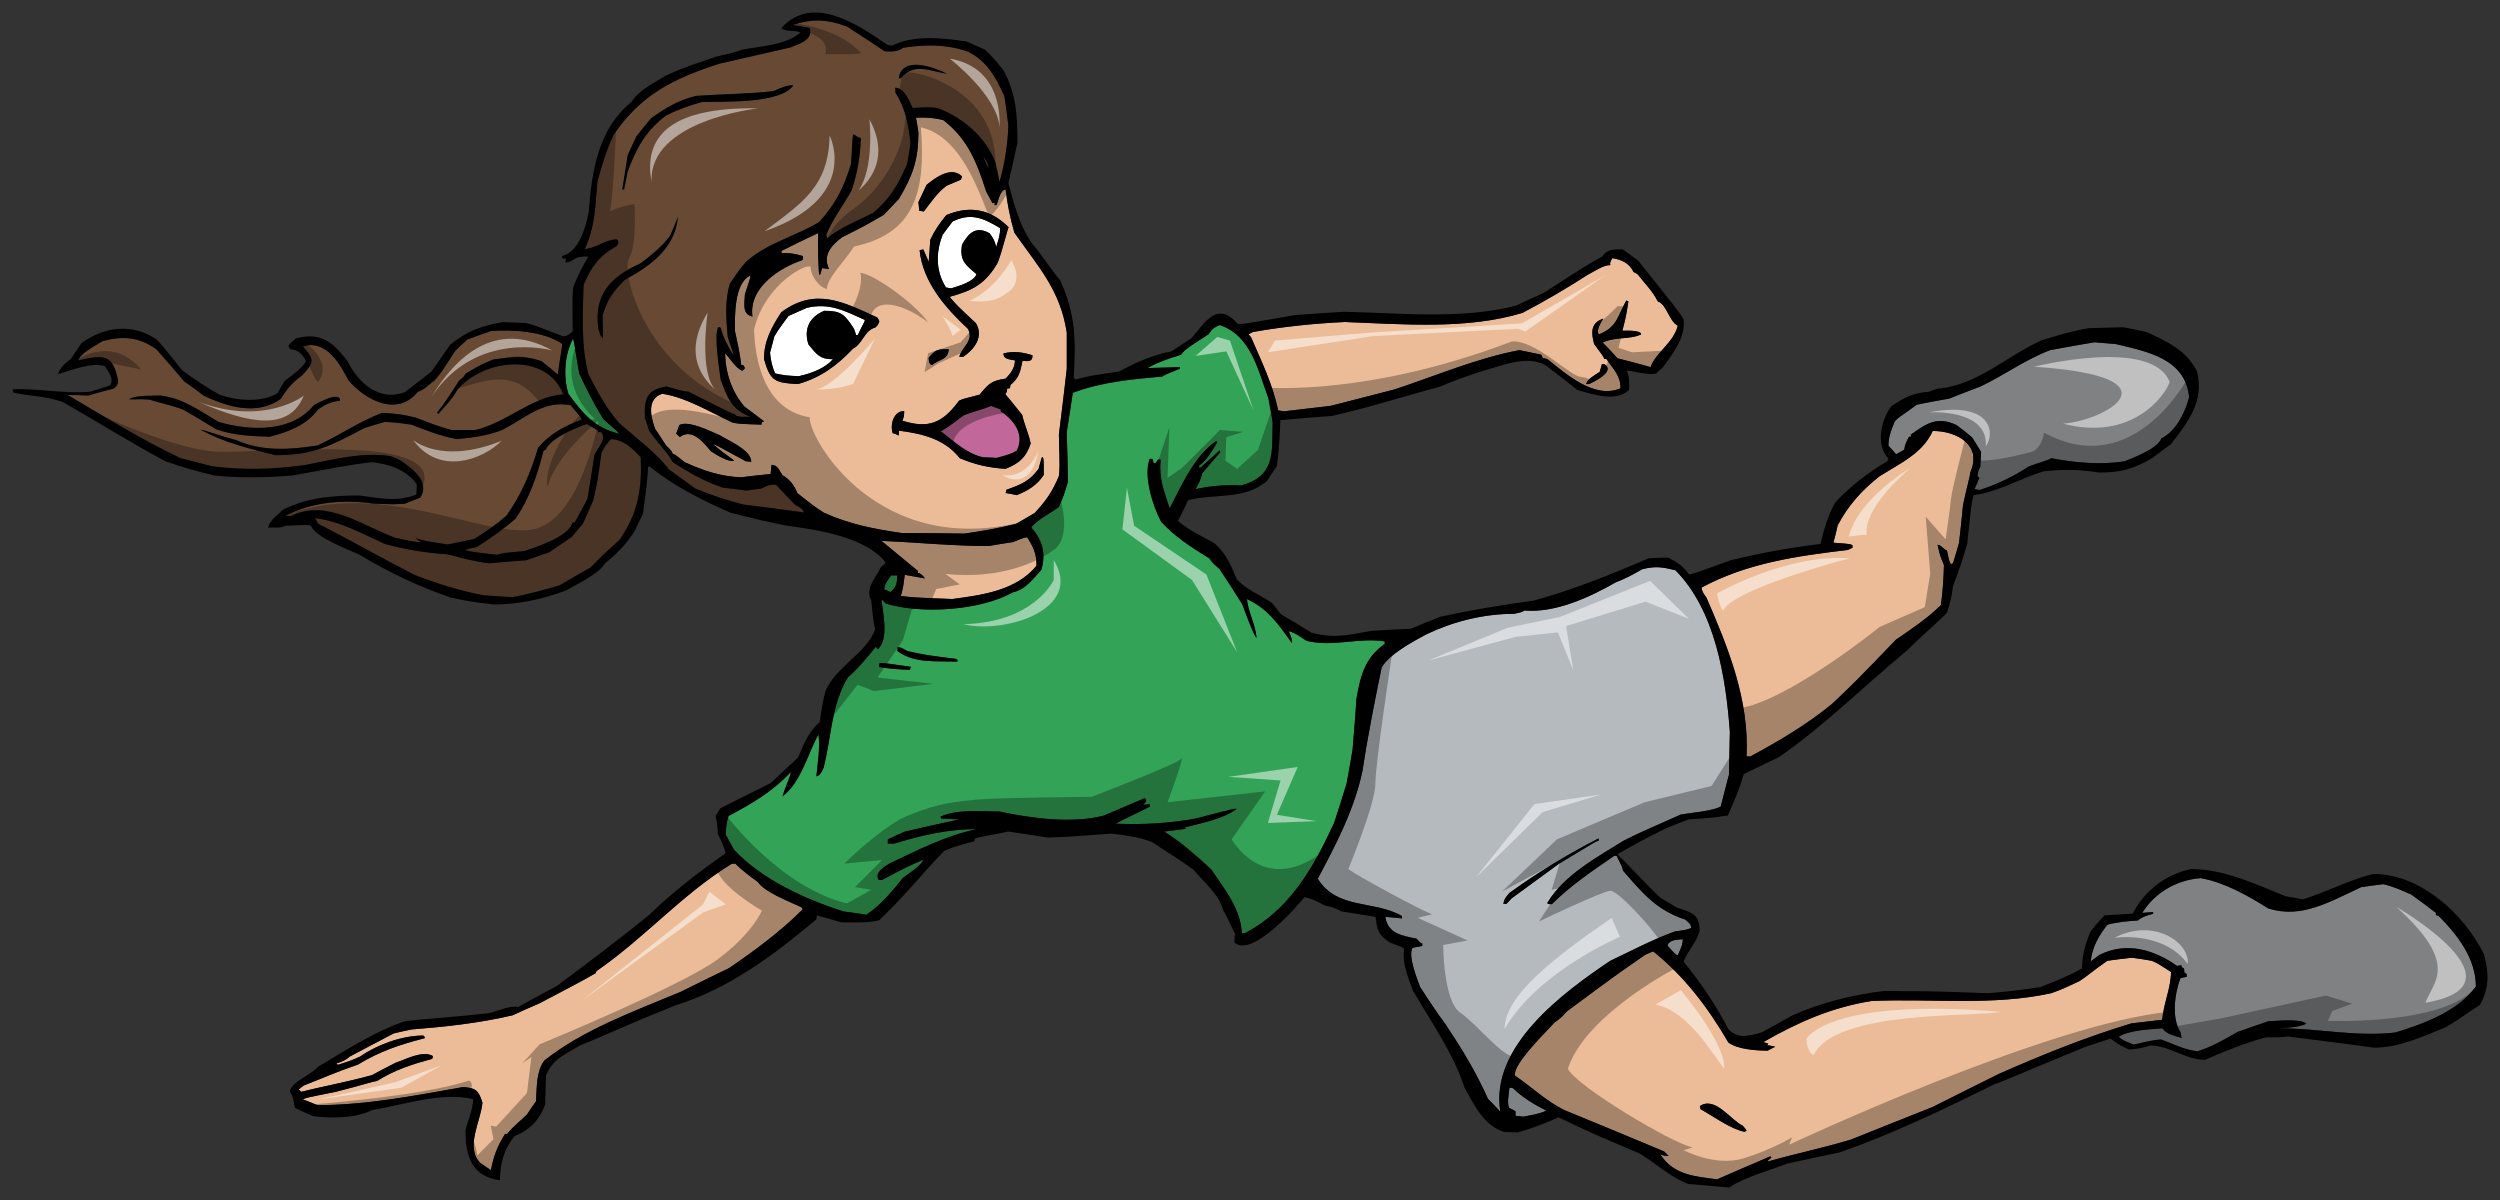
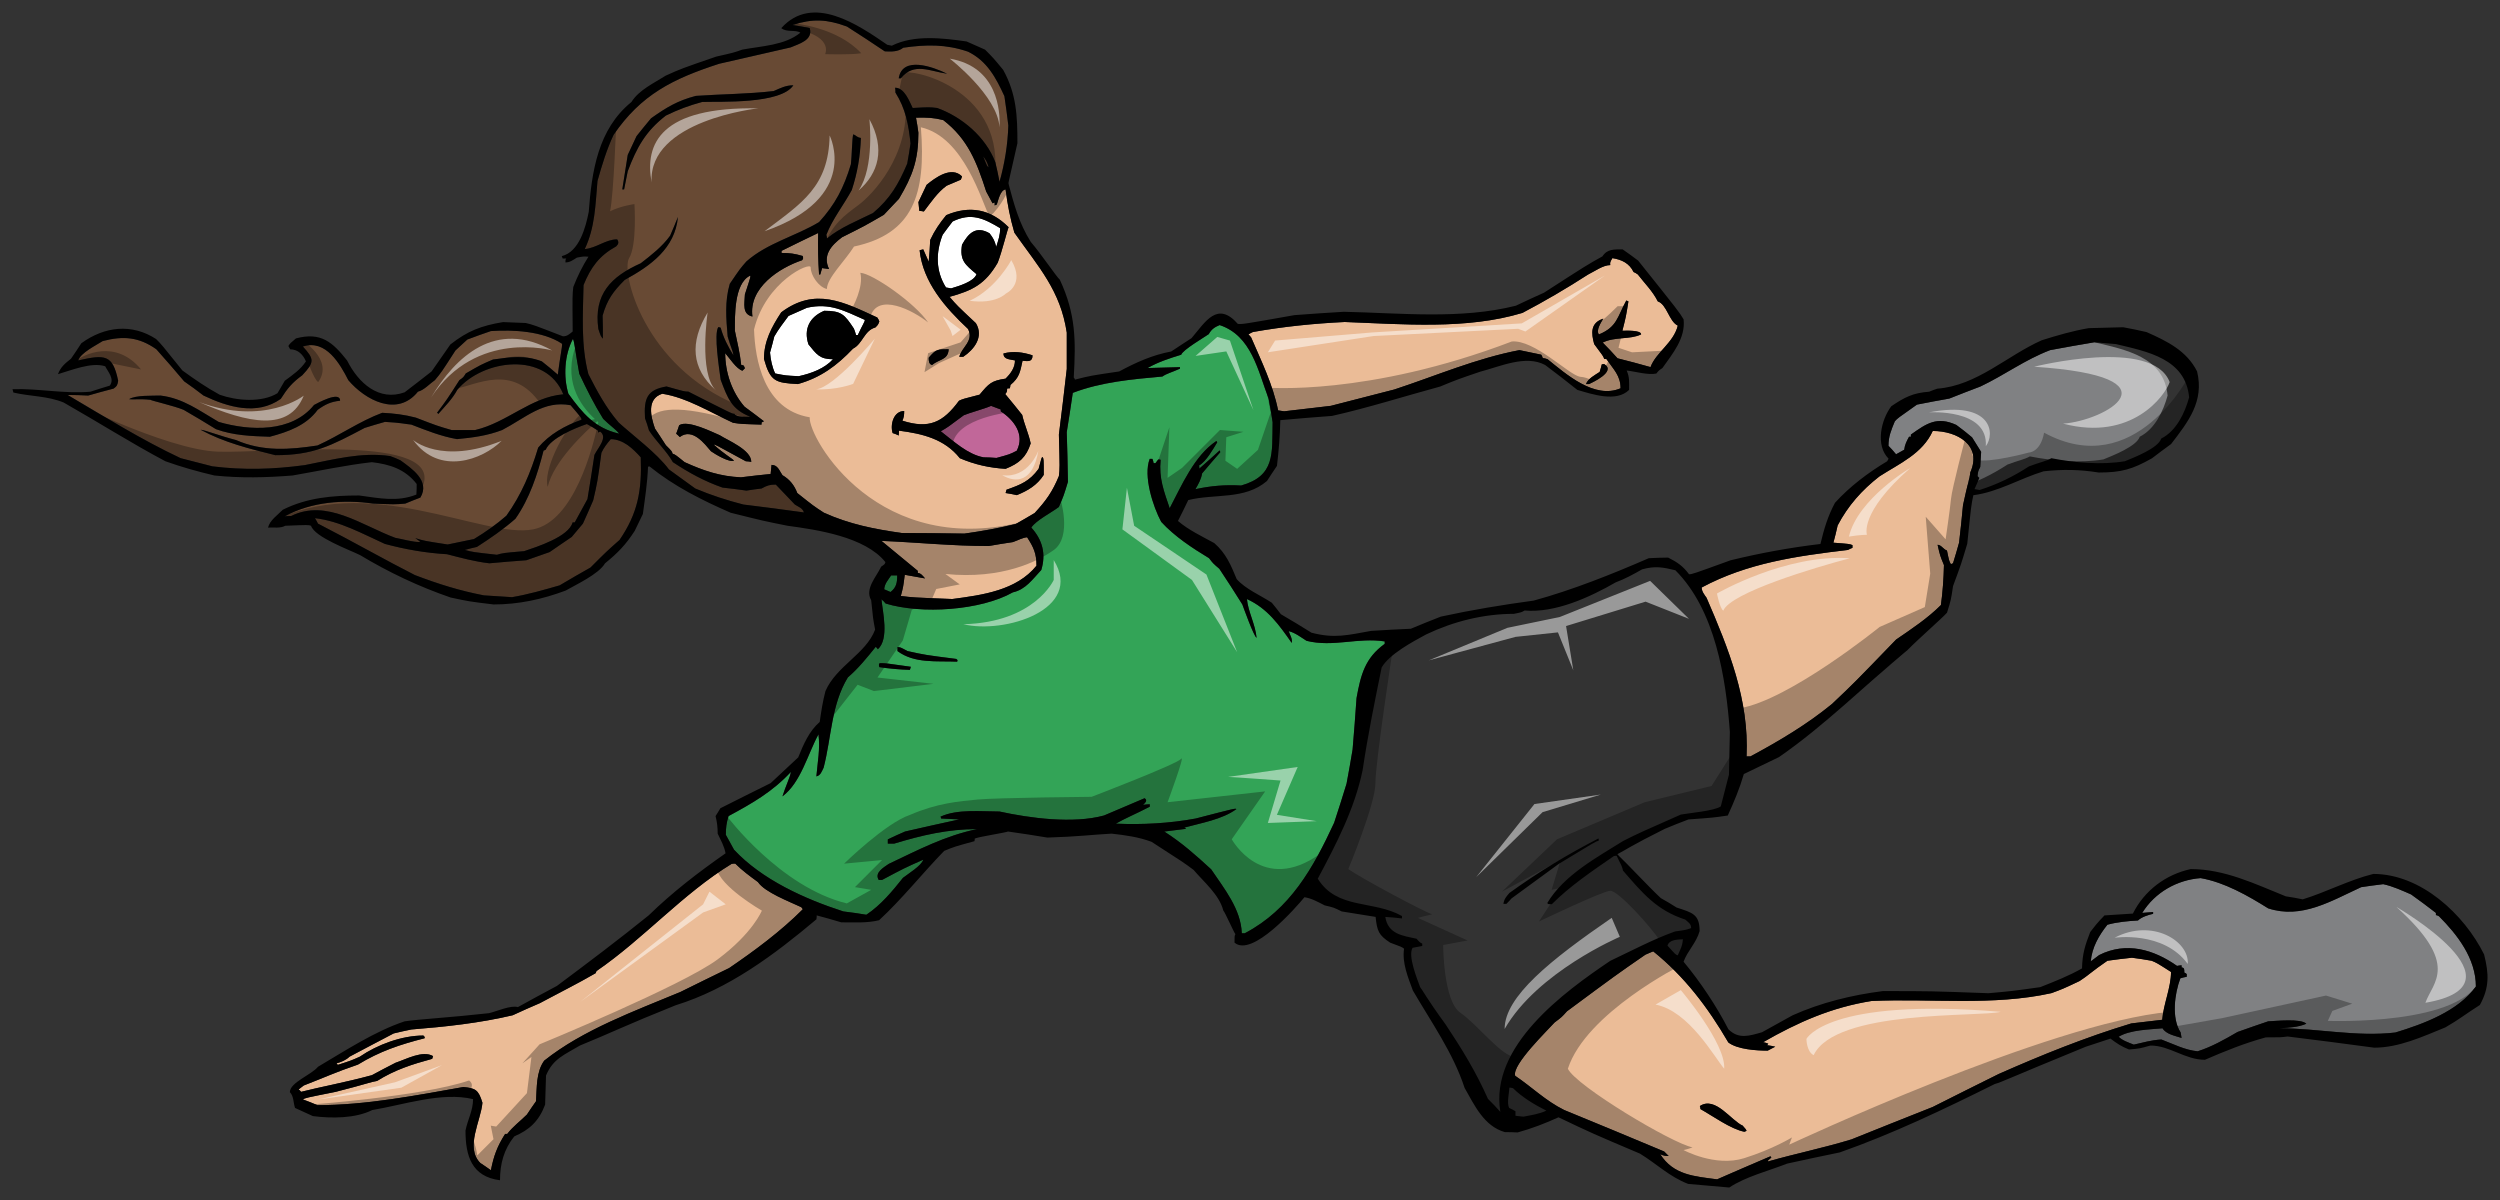
<svg xmlns="http://www.w3.org/2000/svg" version="1.1" id="Layer_1" x="0px" y="0px" width="200px" height="96px" viewBox="0 0 200 96" style="enable-background:new 0 0 200 96;" xml:space="preserve">
  <rect x="0" y="0" width="200" height="96" fill="#333333" stroke="none" />
-   <path id="color6" style="fill:#B5BABE;" d="M120.753,87.009c-0.023,0.461-0.218,1.21-0.023,1.624c0.17,0.07,0.34,0.169,0.509,0.267  c0,0.119,0,0.241,0,0.363c0.218,0.022,0.436,0.048,0.63,0.071c0.63-0.121,1.284-0.219,1.841-0.482  c-0.92-0.462-1.938-1.067-2.664-1.795C120.947,87.032,120.852,87.009,120.753,87.009z M133.397,75.649  c0.146-0.484,0.775-0.484,1.235-0.507c-0.048,0.58-0.193,0.773-0.411,1.282C134.051,76.377,134.051,76.377,133.397,75.649z   M109.007,61.627c-0.653,3.124-2.107,5.886-3.586,8.67c1.55,2.495,4.458,1.696,6.734,2.979c0,0.049,0,0.12,0,0.192  c-0.437-0.048-0.873-0.099-1.333-0.121c0.219,1.382,1.382,1.503,2.496,1.743c0.291,0.316,0.291,0.316,0.46,0.388  c0,0.049,0,0.123,0,0.194c-0.242,0.049-0.509,0.098-0.775,0.146c-0.388,0.654,0.363,2.471,0.606,3.147  c0.17,0.193,0.484,0.849,2.034,2.979c1.308,1.963,2.446,3.828,3.392,5.959c0.34,0.339,0.678,0.678,0.992,1.04  c-0.871-5.254,5.088-9.589,8.794-12.084c1.695-0.798,3.416-1.719,5.184-2.35c0.873-0.12,0.873-0.12,1.284-0.267  c0-0.363-0.242-0.46-0.461-0.678c-2.301-0.751-3.416-2.108-4.99-3.922c-0.072-0.315-0.072-0.315-0.508-1.187  c-0.073,0-0.146,0-0.218,0.022c-1.721,1.188-3.488,2.374-4.966,3.851c-0.314,0-0.314,0-0.363-0.097  c1.332-2.228,3.947-3.633,6.08-4.966c1.308-0.653,1.308-0.653,4.602-2.106c0.653-0.122,2.689-0.29,3.197-0.655  c0.218-0.846,0.437-1.694,0.654-2.542c0.023-1.138,0.048-2.276,0.073-3.416c-0.315-4.311-1.163-9.733-4.361-12.932  c-1.017-0.242-1.599-0.363-2.664-0.072c-0.678,0.387-1.38,0.774-2.108,1.041c-2.059,1.187-4.845,2.47-7.291,2.252  c-0.243,0.144-0.243,0.144-0.849,0.266c-2.423,0-4.846,0.605-7.024,1.647c-1.114,0.603-2.932,1.572-3.56,2.64  C109.975,56.13,109.418,58.866,109.007,61.627z M120.27,72.308c0.072-0.41,0.217-0.559,0.483-0.872  c2.276-1.646,4.627-3.075,7.122-4.36c0.023,0.05,0.023,0.097,0.023,0.171c-0.29,0.097-0.29,0.097-3.197,1.863  c-1.26,0.92-2.519,1.84-3.779,2.762c-0.121,0.146-0.266,0.289-0.41,0.436C120.438,72.308,120.365,72.308,120.27,72.308z" />
-   <path id="color5" style="fill:#808183;" d="M173.002,82.263c-1.042,0.099-2.593,0.12-3.513,0.677  c0.313,0.316,0.799,0.461,1.211,0.631c0.751-0.17,1.405-0.365,2.204-0.412c0.969,0.363,1.89,0.848,2.906,0.944  c1.139-0.364,2.156-0.944,3.198-1.549c0.823-0.291,1.646-0.582,2.445-0.849c0.631-0.023,2.616-0.241,3.052,0.193  c-0.678,0.29-1.43,0.315-2.156,0.363c3.101,0,6.153,0.702,9.277,0.339c2.229-0.679,5.014-1.694,6.442-3.682  c0-2.251-1.501-4.166-2.954-5.62c-0.073-0.048-0.145-0.07-0.243-0.096c0-0.073,0-0.123,0-0.171  c-0.653-0.508-1.308-0.993-1.985-1.477c-0.726-0.316-1.454-0.653-2.229-0.823c-0.581,0.072-1.162,0.146-1.769,0.241  c-2.423,1.115-4.771,2.568-7.437,1.694c-1.623-1.015-3.488-2.082-5.401-2.42c-1.89,0.145-3.658,1.137-4.675,2.784  c0.291-0.022,0.581-0.048,0.871-0.071c0,0.049,0,0.097,0,0.146c-0.363,0.07-0.944,0.264-1.21,0.532  c-0.824,0.048-1.648,0.121-2.446,0.339c-0.68,0.849-1.236,1.818-1.332,2.932c0.241-0.172,0.459-0.34,0.678-0.51  c2.18-1.09,4.36-0.437,6.225,0.873c0.121-0.023,0.242-0.049,0.363-0.049c0,0.049,0,0.096,0,0.169  c0.242,0.022,0.218,0.193,0.218,0.41c0.072,0.024,0.146,0.074,0.194,0.122c0,0.072,0,0.146,0,0.219  c-0.17,0.023-0.339,0.072-0.51,0.12c-0.46,1.211-0.726,3.197,0.024,4.336c0.025,0.145,0.05,0.291,0.073,0.435  C174.02,82.867,173.292,82.745,173.002,82.263z M158.201,38.087c0.048-0.411,0.048-0.411,0.218-0.726  c0.023-0.413,0.048-0.824,0.072-1.211c-0.242-0.388-0.483-0.774-0.727-1.163c-0.411-0.34-0.824-0.679-1.261-0.993  c-1.55-0.704-2.374-0.121-3.634,0.774c0,0.049,0,0.097,0,0.171c-0.048,0-0.097,0-0.145,0c-0.194,0.363-0.34,0.629-0.388,1.04  c-0.217,0.123-0.436,0.244-0.653,0.364c-0.194-0.242-0.388-0.46-0.607-0.678c0-0.75,0.219-1.259,0.51-1.962  c0.218-0.242,0.218-0.242,1.769-1.333c0.872-0.17,1.743-0.339,2.59-0.485c0.85-0.339,1.672-0.654,2.496-0.968  c1.938-0.92,3.536-2.131,5.571-2.907c1.186-0.218,2.374-0.437,3.536-0.628c0.583,0.048,1.163,0.096,1.721,0.145  c2.519,0.604,5.57,1.162,5.861,4.262c-0.339,1.237-1.018,2.688-2.229,3.294c-0.243,0.774-2.204,1.527-2.907,1.816  c-1.89,0.315-4.02,0.123-5.886-0.241c-0.412,0.241-0.896,0.315-1.792,0.654c-1.26,0.823-2.52,1.429-3.949,1.889  c-0.121-0.024-0.266-0.047-0.41-0.073c0.145-0.314,0.265-0.606,0.386-0.896C158.299,38.184,158.25,38.134,158.201,38.087z" />
+   <path id="color5" style="fill:#808183;" d="M173.002,82.263c-1.042,0.099-2.593,0.12-3.513,0.677  c0.313,0.316,0.799,0.461,1.211,0.631c0.751-0.17,1.405-0.365,2.204-0.412c0.969,0.363,1.89,0.848,2.906,0.944  c1.139-0.364,2.156-0.944,3.198-1.549c0.823-0.291,1.646-0.582,2.445-0.849c0.631-0.023,2.616-0.241,3.052,0.193  c-0.678,0.29-1.43,0.315-2.156,0.363c3.101,0,6.153,0.702,9.277,0.339c2.229-0.679,5.014-1.694,6.442-3.682  c0-2.251-1.501-4.166-2.954-5.62c-0.073-0.048-0.145-0.07-0.243-0.096c0-0.073,0-0.123,0-0.171  c-0.653-0.508-1.308-0.993-1.985-1.477c-0.726-0.316-1.454-0.653-2.229-0.823c-0.581,0.072-1.162,0.146-1.769,0.241  c-2.423,1.115-4.771,2.568-7.437,1.694c-1.623-1.015-3.488-2.082-5.401-2.42c-1.89,0.145-3.658,1.137-4.675,2.784  c0.291-0.022,0.581-0.048,0.871-0.071c0,0.049,0,0.097,0,0.146c-0.363,0.07-0.944,0.264-1.21,0.532  c-0.824,0.048-1.648,0.121-2.446,0.339c-0.68,0.849-1.236,1.818-1.332,2.932c0.241-0.172,0.459-0.34,0.678-0.51  c2.18-1.09,4.36-0.437,6.225,0.873c0.121-0.023,0.242-0.049,0.363-0.049c0,0.049,0,0.096,0,0.169  c0.242,0.022,0.218,0.193,0.218,0.41c0.072,0.024,0.146,0.074,0.194,0.122c0,0.072,0,0.146,0,0.219  c-0.17,0.023-0.339,0.072-0.51,0.12c-0.46,1.211-0.726,3.197,0.024,4.336c0.025,0.145,0.05,0.291,0.073,0.435  C174.02,82.867,173.292,82.745,173.002,82.263z M158.201,38.087c0.048-0.411,0.048-0.411,0.218-0.726  c0.023-0.413,0.048-0.824,0.072-1.211c-0.242-0.388-0.483-0.774-0.727-1.163c-0.411-0.34-0.824-0.679-1.261-0.993  c-1.55-0.704-2.374-0.121-3.634,0.774c0,0.049,0,0.097,0,0.171c-0.048,0-0.097,0-0.145,0c-0.194,0.363-0.34,0.629-0.388,1.04  c-0.217,0.123-0.436,0.244-0.653,0.364c-0.194-0.242-0.388-0.46-0.607-0.678c0-0.75,0.219-1.259,0.51-1.962  c0.218-0.242,0.218-0.242,1.769-1.333c0.872-0.17,1.743-0.339,2.59-0.485c0.85-0.339,1.672-0.654,2.496-0.968  c1.938-0.92,3.536-2.131,5.571-2.907c1.186-0.218,2.374-0.437,3.536-0.628c2.519,0.604,5.57,1.162,5.861,4.262c-0.339,1.237-1.018,2.688-2.229,3.294c-0.243,0.774-2.204,1.527-2.907,1.816  c-1.89,0.315-4.02,0.123-5.886-0.241c-0.412,0.241-0.896,0.315-1.792,0.654c-1.26,0.823-2.52,1.429-3.949,1.889  c-0.121-0.024-0.266-0.047-0.41-0.073c0.145-0.314,0.265-0.606,0.386-0.896C158.299,38.184,158.25,38.134,158.201,38.087z" />
  <path id="color4" style="fill:#C16799;" d="M79.285,32.469c0.265,0.098,0.533,0.193,0.775,0.291c0,0.048,0,0.096,0,0.145  c1.064,0.703,1.937,1.841,1.283,3.149c-0.556,0.289-0.556,0.289-1.622,0.58c-0.34-0.023-0.68-0.048-1.043-0.048  c-1.284-0.242-2.373-1.283-3.415-2.083c0.581-0.34,0.581-0.34,1.84-1.283C77.54,33.026,78.753,32.71,79.285,32.469z" />
  <path id="color3" style="fill:#33A457;" d="M71.291,46.03c-0.267,0.411-0.508,0.63-0.557,1.113c0.169,0.074,0.339,0.147,0.508,0.218  c0.46-0.362,0.533-0.726,0.533-1.331C71.631,46.03,71.461,46.03,71.291,46.03z M70.516,47.944c0.098,1.017,0.629,3.171-0.289,3.996  c-0.048-0.072-0.098-0.146-0.17-0.193c-0.704,0.872-1.381,1.72-2.23,2.446c-1.331,2.18-1.307,4.795-1.937,7.218  c-0.147,0.29-0.242,0.629-0.582,0.702c0.098-1.138,0.315-2.204,0.168-3.366c-0.872,1.599-1.403,3.851-2.882,4.965  c0.218-0.725,0.63-1.573,0.678-1.961c-1.453,1.574-3.1,2.52-4.988,3.534c-0.17,0.534-0.219,0.946-0.219,1.502  c0.219,0.387,0.436,0.775,0.654,1.188c2.229,2.397,5.669,3.947,8.745,4.94c0.63,0.072,1.234,0.168,1.842,0.266  c1.161-0.774,2.082-1.888,2.93-2.953c0.437-0.339,1.477-0.969,1.623-1.453c-1.526,0.679-1.526,0.679-3.295,1.621  c-0.072,0-0.168,0-0.266,0c-0.364-0.58,0.387-0.992,0.799-1.283c2.349-1.113,4.506-2.252,7.073-2.784  c-2.349,0-4.409,0.485-6.637,1.161c-0.17,0-0.34,0-0.51,0c0-0.12,0-0.24,0-0.338c0.46-0.218,0.92-0.437,1.382-0.629  c1.453-0.339,2.906-0.654,4.336-0.969c-0.484-0.022-0.969-0.048-1.453-0.072c0-0.049-0.023-0.097-0.049-0.146  c1.333-0.63,3.295-0.412,4.724-0.412c2.448,0.535,5.885,0.994,8.358,0.316c1.09-0.459,2.18-0.92,3.245-1.381  c0.266,0.17,0.049,0.363-0.121,0.531c0.193-0.021,0.363-0.047,0.534-0.047c0,0.047,0,0.122,0,0.194  c-1.163,0.604-2.011,0.944-2.712,1.356c2.082,0.096,4.335-0.024,6.394-0.412c3.173-0.823,3.173-0.823,3.246-0.752  c-1.114,0.825-2.835,1.114-4.166,1.479c0.048,0.024,0.097,0.047,0.146,0.098c-0.583,0.071-1.163,0.145-1.746,0.218  c1.406,0.896,2.544,1.913,3.756,3.028c1.042,1.549,2.374,3.172,2.445,5.108c0.099,0,0.171,0,0.241,0  c3.634-1.913,5.475-5.23,7.146-8.839c0.34-1.041,0.678-2.082,0.992-3.123c0.17-0.92,0.34-1.843,0.485-2.739  c0.122-1.379,0.218-2.76,0.315-4.117c0.34-1.863,0.678-3.196,2.253-4.333c0-0.074,0-0.146,0-0.195  c-2.132-0.338-4.118,0.483-6.25-0.047c-0.46-0.291-0.92-0.654-1.429-0.774c0.096,0.313,0.314,0.604,0.242,0.942  c-1.019-1.453-1.938-2.761-3.586-3.51c0.098,1.016,0.678,2.035,0.774,3.1c-0.218-0.098-1.066-2.471-1.138-2.665  c-0.605-0.969-1.212-1.914-1.842-2.857c-0.508-0.436-0.508-0.436-0.823-0.848c-1.357-0.823-2.761-1.743-3.827-2.906  c-0.655-1.211-1.454-3.682-0.92-5.038c0.072,0,0.146,0,0.217,0c0.049,0.098,0.072,0.219,0.097,0.341c0.049,0,0.099,0,0.146,0  c0.073-0.099,0.146-0.195,0.219-0.292c0.072,0,0.145,0,0.194,0.024c-0.147,1.477,0.267,2.519,0.725,3.875  c0.97-1.84,1.963-4.19,3.73-5.377c0.024,0.025,0.049,0.049,0.074,0.098c-0.34,0.557-0.872,1.525-1.456,1.864  c0.025,0.073,0.025,0.146,0.025,0.241c0.559-0.482,1.09-0.968,1.622-1.452c0.024,0.048,0.05,0.098,0.05,0.145  c-0.485,0.557-0.969,1.113-1.453,1.695c-0.072,0.459-0.291,0.847-0.534,1.259c1.261-0.267,2.373-0.363,3.658-0.29  c2.736-0.776,2.47-2.545,2.518-5.063c-0.096-0.629-0.192-1.258-0.313-1.864c-0.871-2.301-1.382-5.063-3.925-5.91  c-0.41,0.169-0.654,0.338-0.872,0.726c-0.339,0.242-2.082,1.26-2.204,1.647c-0.945,0.29-1.841,0.581-2.689,1.065  c0.871-0.024,1.744-0.048,2.592-0.072c0,0.023,0,0.072,0,0.121c-0.703,0.315-1.065,0.387-1.406,0.629  c-2.42,0.219-4.892,0.437-7.168,1.307c-0.146,1.042-0.316,2.083-0.484,3.148c0.048,1.308,0.073,2.639,0.095,3.972  c-0.338,1.114-0.338,1.114-0.725,2.01c-0.606,0.46-1.819,1.067-2.205,1.647c0.896,0.992,1.188,2.106,0.8,3.391  c-0.703,0.75-1.261,1.574-2.277,1.792c-2.569,1.455-7.316,1.768-10.173,0.896C70.759,48.163,70.638,48.041,70.516,47.944z   M71.799,52.085c0-0.12,0-0.218,0-0.314c0.219,0,0.219,0,0.8,0.314c1.43,0.315,1.43,0.315,3.9,0.629  c0.121,0.098,0.121,0.098,0.073,0.219C74.949,52.86,73.157,53.103,71.799,52.085z M72.866,53.343  c-0.023,0.075-0.048,0.149-0.073,0.245c-0.822-0.025-1.647-0.097-2.445-0.219c-0.049-0.193-0.049-0.193,0.022-0.314  C70.881,53.055,70.881,53.055,72.866,53.343z M49.542,34.696c-1.939-0.435-2.932-1.623-4.07-3.196  c-0.411-1.357-0.315-3.124,0.363-4.385c0.121,0.194,0.194,1.067,0.509,2.786c0.58,1.234,1.187,2.445,1.912,3.607  C48.741,33.994,49.275,34.357,49.542,34.696z" />
  <path id="color2" style="fill:#EBBC97;" d="M58.527,69.11c-3.923,2.398-7.024,5.981-10.805,8.574  c-0.022,0.048-0.047,0.098-0.07,0.17c-1.454,0.848-2.98,1.6-4.458,2.397c-0.726,0.315-1.453,0.629-2.179,0.97  c-2.664,0.628-5.377,0.92-8.114,1.139c-0.459,0.097-0.92,0.193-1.406,0.314c-1.163,0.604-2.349,1.234-3.535,1.862  c-0.266,0.268-0.678,0.436-1.041,0.533c0.048,0.023,0.071,0.072,0.096,0.123c1.066-0.342,1.066-0.342,1.77-0.656  c1.404-0.967,3.366-1.694,5.086-1.694c0.12,0.121,0.12,0.121,0.097,0.218c-1.986,0.51-3.584,1.042-5.329,2.106  c-1.911,0.656-2.519,0.97-4.335,1.672c-0.121,0.099-0.267,0.193-0.411,0.316c0.072,0.048,0.146,0.12,0.193,0.193  c1.501-0.388,3.439-0.728,5.668-1.334c0.63-0.338,1.26-0.676,1.889-0.992c0.874-0.291,2.182-1.017,3.004-0.533  c-0.024,0.073-0.047,0.146-0.071,0.219c-1.599,0.435-2.979,0.872-4.408,1.768c-0.508,0.072-0.825,0.241-3.318,0.873  c-2.421,0.484-2.421,0.484-2.616,0.605c0.389,0.146,0.775,0.29,1.163,0.46c3.876,0,7.871-0.774,11.675-1.453  c0.969,0.096,1.21,0.217,1.525,1.258c-0.122,1.453-1.405,3.585-0.169,4.82c0.291,0.193,0.581,0.388,0.847,0.581  c0.219-1.137,0.508-1.913,1.138-2.907c0.072,0,0.121,0,0.171,0c0.436-0.58,1.066-1.041,1.573-1.549  c0.241-0.363,0.485-0.728,0.728-1.065c0.07-1.091,0-2.349,0.654-3.247c3.1-2.469,7.241-3.971,10.899-5.496  c1.308-0.654,2.617-1.284,3.901-1.914c2.059-1.403,4.117-2.93,5.886-4.698c-0.025-0.073-0.074-0.121-0.124-0.17  c-0.968-0.46-2.905-1.185-3.463-2.009c-0.628-0.461-1.259-0.92-1.817-1.478C58.721,69.087,58.624,69.087,58.527,69.11z   M81.03,43.367c0.485-0.171,0.727-0.339,1.138-0.388c0.533,0.824,0.751,1.309,0.751,2.278c-1.601,1.986-4.36,2.35-6.735,2.664  c-3.147-0.122-3.147-0.122-4.118-0.244c0.193-0.727,0.193-0.727,0.314-1.694c0.558,0.097,1.091,0.193,1.623,0.291  c-0.146-0.171-0.339-0.437-0.58-0.437c0-0.071,0-0.12,0-0.168c-0.97-0.8-1.939-1.599-2.908-2.399  c2.857,0.121,5.716,0.412,8.575,0.412C79.746,43.561,80.398,43.464,81.03,43.367z M121.214,86.064  c1.333,0.896,2.446,2.01,3.925,2.737c2.664,1.089,5.328,2.202,7.993,3.316c0.122,0.121,0.242,0.242,0.363,0.363  c-0.266,0-0.411-0.023-0.679-0.146c1.066,1.67,2.713,1.768,4.554,2.011c1.43-0.631,2.858-1.237,4.264-1.842  c0.024,0.024,0.048,0.049,0.073,0.098c-0.291,0.241-0.291,0.241-0.267,0.315c2.204-0.63,4.481-1.091,6.685-1.77  c2.181-0.872,4.336-1.742,6.492-2.59c1.768-0.897,3.535-1.768,5.28-2.639c3.512-1.551,6.928-2.932,10.609-4.046  c0.823-0.095,1.648-0.192,2.472-0.29c0.096-1.26,0.703-2.567,0.703-3.827c-1.139-0.728-1.139-0.728-1.551-0.896  c-0.509-0.096-1.042-0.17-1.574-0.242c-0.654,0.072-1.309,0.146-1.962,0.242c-1.211,0.823-1.575,1.211-2.23,1.623  c-1.332,0.629-1.332,0.629-2.252,0.968c-4.698,1.042-9.592,0.411-14.388,0.628c-3.197,0.509-5.887,1.698-8.671,3.295  c0.145,0.023,0.29,0.072,0.412,0.121c-0.025,0.023-0.049,0.072-0.098,0.121c0.217,0.021,0.436,0.072,0.654,0.121  c-0.193,0.097-0.388,0.192-0.605,0.314c-0.896,0-2.422-0.097-3.148-0.653c-1.648-2.833-3.513-5.278-6.009-7.289  c-0.193,0.071-0.412,0.17-0.63,0.267c-2.35,1.622-2.35,1.622-6.272,4.529c-0.412,0.46-0.412,0.46-0.992,0.895  C123.854,82.383,120.924,85.193,121.214,86.064z M135.989,88.484c1.235-0.823,2.495,1.164,3.439,1.574  c0.073,0.146,0.243,0.219,0.292,0.412c-0.049,0.024-0.098,0.048-0.171,0.071c-1.09-0.217-2.518-1.259-3.513-1.815  C136.037,88.633,136.014,88.559,135.989,88.484z M136.135,47c3.657-1.962,7.606-2.519,11.7-3.004  c0.12-0.071,0.241-0.121,0.363-0.168c0-0.074,0-0.146,0-0.219c-0.243-0.096-0.243-0.096-1.526-0.193  c0.123-0.461,0.242-0.919,0.34-1.381c0.824-1.573,1.938-2.833,3.343-3.923c1.624-1.042,3.44-1.818,4.265-3.634  c1.961,0,3.972,1.139,3.002,3.319c0,0.266-0.242,1.017-0.581,2.615c-0.097,0.992-0.192,1.986-0.315,3.003  c-0.145,0.533-0.314,1.089-0.484,1.647c-0.049,0.022-0.098,0.047-0.17,0.072c-0.146-0.267-0.146-0.267-0.314-1.09  c-0.291-0.096-0.461-0.46-0.751-0.46c0.192,0.849,0.192,0.849,0.509,1.623c-0.024,1.065-0.096,2.129-0.242,3.196  c-1.064,1.066-2.35,1.914-3.584,2.761c-3.368,3.486-3.368,3.486-5.136,5.158c-2.011,1.646-4.215,2.953-6.515,4.189  c-0.097,0-0.193,0-0.314,0c0.217-4.528-1.43-8.599-3.198-12.691C136.354,47.581,136.135,47.314,136.135,47z M63.783,39.442  c1.308,1.041,1.308,1.041,2.131,1.574c2.036,0.92,4.022,1.31,6.226,1.623c1.672,0,3.343,0.024,5.015,0.047  c1.381-0.193,2.762-0.437,4.118-0.774c0.508-0.291,1.018-0.582,1.501-0.873c0.92-0.992,1.43-1.719,1.939-2.955  c0.072-0.628,0.072-0.628,0-3.318c0.218-1.768,0.437-3.511,0.63-5.255c0-0.97,0-1.938,0-2.907c-0.509-3.366-2.228-5.207-4.191-7.992  c-0.339-1.164-0.557-2.277-0.703-3.463c-0.438,0.072-0.58,0.872-0.703,1.211c-0.049,0.024-0.098,0.049-0.17,0.073  c0-0.097,0-0.169,0-0.242c-0.048,0.024-0.095,0.047-0.168,0.072c-0.17-0.314-0.339-0.631-0.509-0.945  c-0.75-2.325-1.454-4.19-3.438-5.715c-0.777-0.194-1.334-0.218-2.18-0.194c0.071,0.387,0.146,0.799,0.192,1.21  c0,2.181-0.46,3.439-1.552,5.28c-0.386,0.412-0.797,0.848-1.211,1.283c-1.55,0.898-1.55,0.898-3.343,1.794  c-0.871,0.654-1.573,1.454-1.041,2.542c-0.17-0.024-0.364-0.048-0.557-0.073c-0.048,0.169-0.096,0.34-0.146,0.51  c-0.023,0-0.048,0-0.097,0c-0.071-1.091-0.098-2.205-0.071-3.318c-0.971,0.459-1.94,0.943-2.932,1.429c0,0.049,0,0.096,0,0.169  c0.677,0,1.017,0.049,1.696,0.242c0.048,0.193,0.048,0.193-0.051,0.339c-1.816,0.606-4.286,2.204-3.972,4.505  c-0.847-0.193-0.628-1.019-0.604-1.768c0.483-1.477,0.483-1.477,0.411-1.502c-1.284,0.63-1.211,3.245-1.211,4.409  c0.193,0.92,0.41,1.815,0.507,2.736c0.073,0,0.147,0.024,0.194,0.048c0.048,0.073,0.073,0.145,0.098,0.218  c-0.05,0.048-0.121,0.122-0.194,0.193c-0.485-0.145-1.042-1.017-1.38-1.404c0,1.525,0.532,3.124,1.551,4.286  c0.534,0.387,1.042,0.774,1.55,1.163c-0.048,0.024-0.121,0.049-0.194,0.097c0,0.047,0,0.096,0,0.169  C59.3,33.92,59.3,33.92,58.646,33.823c-1.793-0.822-3.731-2.033-5.668-2.324c-1.261,0.412-0.92,1.815-0.581,2.785  c0.289,0.436,0.581,0.872,0.872,1.332c0.486,0.485,0.486,0.485,0.534,0.677c0.218,0.074,0.218,0.074,0.968,0.68  c1.502,0.679,2.834,1.139,4.505,1.211c0.799-0.097,1.6-0.194,2.374-0.266c0.024-0.243,0.049-0.486,0.073-0.728  c0.509,0,0.629,0.485,0.872,0.823C63.179,38.354,63.541,38.814,63.783,39.442z M60.103,36.949c-0.147-0.023-0.292-0.049-0.438-0.049  c-2.519-1.38-2.519-1.38-2.545-1.308c0.799,0.727,1.429,1.066,1.6,1.26c-0.363,0.171-1.501-0.509-1.841-0.75  c-0.484-0.558-1.477-1.915-2.496-1.139c-0.096-0.098-0.193-0.193-0.289-0.266c0.096-0.242,0.168-0.46,0.24-0.678  c0.704-0.458,2.715,0.583,3.246,0.799C58.212,35.229,60.103,35.979,60.103,36.949z M76.96,14.111  c-0.022,0.071-0.048,0.168-0.097,0.265c-0.363,0.146-0.751,0.316-1.139,0.484c-0.75,0.557-1.236,1.308-1.817,2.061  c-0.12-0.024-0.241-0.049-0.363-0.049c-0.023-0.243-0.049-0.484-0.072-0.703c0.218-0.459,0.436-0.92,0.654-1.38  C74.829,14.208,76.112,13.264,76.96,14.111z M80.69,18.178c-0.097,0.17-0.508,1.89-0.872,2.834  c-0.994,1.719-2.011,2.228-3.852,2.735c0.58,0.68,0.58,0.68,2.107,2.108c0.654,1.091-0.146,2.108-1.017,2.689  c-0.098,0-0.193,0-0.315,0c0.194-0.775,1.187-1.259,0.702-2.226c-1.815-1.697-3.608-3.731-3.875-6.299  c0.098-0.023,0.193-0.048,0.291-0.073c0.146,0.316,0.291,0.655,0.437,0.993c0.049-0.581,0.098-1.162,0.12-1.742  c0.363-0.775,0.752-1.333,1.284-1.987C77.589,16.412,79.237,16.727,80.69,18.178z M75.894,27.94  c-0.048,0.872-0.75,0.774-1.331,1.258c-0.243-0.072-0.267-0.291-0.267-0.58C74.877,27.94,74.997,27.94,75.894,27.94z M80.448,39.442  c0.022-0.095,0.048-0.194,0.072-0.265c1.164-0.412,1.842-0.679,2.568-1.671c0.24-0.919,0.24-0.919,0.314-0.945  C83.5,36.707,83.5,36.707,83.5,37.99c-0.533,0.824-1.261,1.259-2.157,1.622C81.055,39.541,80.763,39.493,80.448,39.442z   M72.333,32.88c0,0.314-0.023,0.509-0.145,0.774c2.13,0.679,3.245,0.146,4.529-1.596c0.315-0.146,0.315-0.146,1.647-0.486  c0.749-0.897,0.942-1.114,2.081-1.283c0.412-0.412,0.75-0.873,0.75-1.455c-0.362-0.096-0.92-0.048-0.92-0.558  c0.799-0.217,1.574-0.095,2.326,0.147c0,0.532-0.34,0.483-0.799,0.437c-0.194,0.895-0.244,1.331-0.969,1.938  c0,0.073-0.024,0.168-0.048,0.266c-0.073,0-0.146,0-0.219,0.022c0,0.242,0,0.242-0.147,0.438c0.46,0.557,0.92,1.114,1.356,1.67  c0.17,0.775,0.51,1.477,0.678,2.277c-0.364,1.115-0.92,1.598-2.01,2.034c-1.283-0.073-2.471-0.34-3.657-0.848  c-1.235-1.55-3.004-1.962-4.87-2.204c0,0.121,0,0.241-0.022,0.387c-0.146-0.073-0.314-0.146-0.485-0.194  C71.195,33.97,71.485,32.88,72.333,32.88z M63.832,30.725c-1.792-0.097-2.205-0.193-2.713-2.01c0-1.429,0.606-2.543,1.38-3.729  c2.715-2.034,4.989-0.824,7.68,0.412c0.071,0.096,0.121,0.193,0.169,0.315c-0.099,0.266-0.099,0.266-0.316,0.484  c-0.897,0.24-1.017,1.308-1.791,1.695C66.956,29.248,65.648,30.217,63.832,30.725z M100.092,26.994  c0.824,1.913,1.745,3.778,2.157,5.838c0.169,0.022,0.338,0.047,0.483,0.072c1.26-0.145,2.496-0.291,3.73-0.436  c1.695-0.437,3.391-0.872,5.087-1.309c3.319-1.09,6.563-2.495,10.004-3.149c0.581,0.121,1.163,0.243,1.744,0.364  c0.048,0.073,0.097,0.169,0.121,0.266c0.146,0.023,0.267,0.048,0.388,0.098c1.477,1.187,3.754,3.22,5.838,2.325  c0-1.018-0.557-1.501-1.14-2.35c-0.048,0-0.097,0-0.169,0c-0.073-0.219-0.073-0.219-0.801-1.187  c-0.242-0.873-0.314-1.694,0.728-2.034c-0.145,0.241-0.63,0.969-0.339,1.26c1.453-0.605,1.453-1.381,2.18-2.713  c0.072,0.023,0.121,0.049,0.17,0.072c-0.193,1.211-0.193,1.211-0.483,2.35c0.241,0,1.5-0.073,1.5,0.29  c-0.896,0.437-2.106,0.168-3.075,0.654c0.411,0.412,0.799,0.822,1.187,1.259c0.895,0.219,1.768,0.461,2.64,0.704  c0.436-1.187,1.842-1.938,2.181-3.318c-0.702-0.339-0.872-1.696-1.599-1.938c-0.412-0.823-1.041-1.43-1.599-2.155  c-0.097-0.074-0.218-0.147-0.339-0.195c-0.34-0.702-0.945-0.992-1.695-1.112c-0.193,0.339-0.193,0.339-0.17,0.557  c-0.581,0-1.26,0.508-1.768,0.751c-1.721,1.112-3.464,2.131-5.258,3.075c-4.48,1.356-9.591,0.897-14.218,0.727  c-2.495,0.121-4.868,0.364-7.34,0.8c-0.122,0.047-0.242,0.121-0.363,0.193C99.947,26.826,100.019,26.897,100.092,26.994z   M126.881,30.725c0.146-0.435,0.728-0.727,1.091-0.969c0.073-0.217,0.122-0.41,0.17-0.605c0.073-0.024,0.145-0.024,0.194-0.024  c1.017,0.606-1.066,1.526-1.213,1.599C127.052,30.725,126.979,30.725,126.881,30.725z" />
  <path id="fill" style="fill:#FFFFFF;" d="M79.697,19.754c0.17-0.557,0.314-0.921,0.314-1.5c-1.331-0.799-2.324-1.259-3.801-0.534  c-0.267,0.338-0.533,0.702-0.799,1.066c-0.558,1.429-0.558,2.907,0.267,4.214c0.147,0.023,0.29,0.047,0.411,0.072  c0.557-0.17,1.841-0.533,2.032-1.137c-0.919-0.776-1.354-1.091-1.161-2.35c0.509-0.919,1.114-1.55,2.204-0.919  C79.48,19.076,79.576,19.269,79.697,19.754z M61.942,26.921c0.34-0.602,0.751-1.114,1.138-1.646  c0.508-0.218,0.995-0.436,1.478-0.654c1.841-0.411,2.979,0.243,4.626,0.968c0.024,0.123-0.194,0.413-0.557,1.211  c-0.049,0-0.097,0-0.147,0c-0.048-0.168-0.096-0.338-0.169-0.508c-0.75-1.138-0.994-1.428-2.374-1.428  c-1.162,0.484-1.671,1.454-1.26,2.688c0.654,0.799,0.897,1.187,1.962,1.187c-0.678,0.75-1.744,1.138-2.738,1.356  c-1.042-0.049-1.042-0.049-1.889-0.218c-0.242-0.508-0.364-1.09-0.411-1.672C61.725,27.77,61.845,27.334,61.942,26.921z" />
  <path id="color1" style="fill:#684A34;" d="M9.09,31.087c0.267-0.192,0.315-0.29,0.362-0.629c-0.435-2.106-1.041-2.106-3.196-1.623  c0.193-0.606,1.43-1.21,1.961-1.55c1.67-0.437,2.907-0.316,4.288,0.655c0.751,0.847,1.5,1.695,2.227,2.567  c0.534,0.364,1.044,0.751,1.551,1.138c1.939,0.92,4.264,1.623,6.177,0.267c0.535-0.848,0.921-1.307,1.721-1.889  c0.993-1.066,0.968-1.283,0.049-2.301c1.841-0.606,2.979,1.405,3.633,2.689c1.356,1.598,3.924,2.978,5.573,0.92  c0.458-0.096,0.967-0.653,1.356-0.92c0.507-0.606,0.507-0.606,1.646-2.375c0.315-0.289,0.63-0.582,0.945-0.871  c0.63-0.245,1.259-0.462,1.89-0.679c1.769-0.121,4.166,0,5.693,1.017c0.022,0.243-0.147,0.92-0.34,2.47  c-0.412-0.363-0.847-0.727-1.284-1.067c-1.355-0.508-2.495-0.339-3.899-0.145c-0.97,0.413-0.97,0.413-2.18,1.114  c-0.193,0.314-0.193,0.314-0.509,0.533c-0.992,1.549-0.992,1.549-1.792,2.615c0.05,0.023,0.073,0.048,0.099,0.096  c0.532-0.604,1.137-1.21,1.524-1.937c2.058-2.446,7.097-3.1,8.479,0.363c-2.592,0.218-4.481,2.252-7.049,2.858  c-0.63,0-1.261,0-1.89,0c-1.163-0.339-1.163-0.339-2.858-0.993c-0.92-0.241-1.743-0.339-2.689-0.386  c-1.817,0.678-3.413,1.816-5.182,2.614c-2.229,0.339-4.359,0.51-6.516-0.435c-1.237-0.315-2.569-0.824-2.835-0.824  c1.865,1.017,3.923,1.526,5.983,2.035c3.054,0,4.434-0.751,7.146-2.181c0.558-0.17,1.09-0.339,1.622-0.483  c1.332,0.071,1.575,0.168,2.108,0.217c1.186,0.46,2.397,0.945,3.658,1.163c1.259-0.121,2.399-0.267,3.608-0.727  c1.865-0.97,3.318-2.398,5.476-1.986c0.872,1.016,0.872,1.016,0.872,1.164c-1.308,0.459-2.569,1.162-3.464,2.227  c-0.606,2.011-1.333,3.753-2.544,5.449c-0.799,0.701-1.671,1.308-2.59,1.866c-0.704,0.145-1.405,0.29-2.107,0.436  c-1.89-0.292-1.89-0.292-2.591-0.509c0.146,0.098,0.29,0.194,0.411,0.315c-0.678,0-1.332-0.218-2.011-0.339  c-2.688-0.994-5.499-3.147-8.333-1.745c-0.168,0-0.338,0-0.507,0.025c2.13-1.162,4.699-1.358,7.072-1.018  c1.72,0.072,1.72,0.072,2.567,0c0.412-0.17,0.825-0.341,1.212-0.484c0.798-1.333-0.702-2.327-1.599-2.979  c-0.268-0.122-0.534-0.243-0.824-0.339c-2.3-0.34-4.577,0.289-6.83,0.724c-2.519,0.34-4.869,0.412-7.388,0.098  c-0.847-0.219-1.694-0.436-2.542-0.654c-3.125-1.477-6.033-3.293-9.036-5.062c0.558,0,1.113,0.022,1.647,0.048  C7.734,31.452,8.411,31.258,9.09,31.087z M12.045,31.984c-0.024,0.049,1.89,0.486,2.64,0.8c0.873,0.508,1.744,1.018,2.591,1.549  c1.405,0.509,2.836,0.557,4.312,0.606c1.453-0.388,2.906-0.896,3.828-2.155c0.605-0.437,1.064-0.653,1.792-0.726  c0-0.825-1.842,0.216-2.083,0.338c-1.792,2.227-5.134,2.081-7.63,1.357c-1.551-0.898-2.834-1.89-4.65-2.108  c-0.654,0.024-1.987-0.048-2.52,0.29C10.713,31.984,11.1,31.886,12.045,31.984z M47.844,34.455c-0.29-0.193-0.581-0.364-0.896-0.533  c-0.92,0.314-2.882,1.113-3.293,2.058c-0.048,0.025-0.098,0.05-0.17,0.074c-0.484,1.887-1.113,3.827-2.251,5.448  c-0.969,0.849-1.988,1.55-3.077,2.251c-0.315,0.074-0.63,0.146-0.969,0.241c0.629,0.172,0.629,0.172,2.568,0.388  c0.485-0.145,0.485-0.145,2.179-0.291c0.994-0.34,3.56-1.139,3.876-2.3c0.072,0,0.121,0,0.169,0c0.34-0.631,0.679-1.26,1.018-1.865  c0.194-1.187,0.387-2.374,0.558-3.535c0.29-0.581,1.09-1.405,0.459-1.866c-0.047,0.024-0.097,0.049-0.169,0.074  C47.844,34.551,47.844,34.503,47.844,34.455z M47.069,29.926c-0.604-2.325-0.437-4.747-0.387-7.12c0.581-1.43,1.26-2.351,2.616-3.1  c0.193-0.193,0.219-0.34,0.072-0.557c-0.921,0-1.671,0.704-2.591,0.776c0.824-1.746,0.848-3.512,1.018-5.45  c0.364-1.284,0.726-2.497,1.284-3.683c2.204-3.22,4.723-4.481,8.451-5.691c1.915-0.436,3.827-0.872,5.717-1.308  c0.678-0.292,1.816-0.581,1.526-1.551c-0.461-0.097-0.921-0.168-1.382-0.242c1.647-0.531,2.761-0.46,4.359,0.123  c1.019,0.653,2.035,1.308,3.029,1.985c0.508,0.024,1.067,0.048,1.476-0.291c1.842-0.265,3.417-0.29,5.185,0.317  c1.526,0.75,2.229,2.082,2.908,3.56c0.119,0.775,0.218,1.549,0.314,2.35c-0.049,1.549-0.29,3.004-0.703,4.504  c-0.097-0.533-0.218-1.065-0.339-1.574c-0.775-2.009-2.64-3.608-4.65-4.335c-0.629-0.073-0.629-0.073-1.962,0  c-0.266-0.533-0.654-1.622-1.406-1.622c0.025,0.12,0.025,0.241,0.025,0.386c0.824,1.308,1.042,2.543,1.212,4.068  c-0.073,0.534-0.17,1.067-0.268,1.624c-0.703,1.646-1.356,2.784-2.737,3.947c-1.211,0.604-2.64,1.162-3.682,2.034  c0-0.098-0.024-0.195-0.048-0.292c0.483-1.259,1.38-2.374,2.033-3.584c0.459-1.405,0.678-2.712,0.726-4.165  c-0.338-0.049-0.363-0.195-0.605-0.291c-0.098,0.171-0.121,1.913-0.193,2.397c-0.558,1.864-1.26,3.221-2.544,4.624  c-1.888,1.138-4.141,1.671-5.812,3.147c-0.511,0.582-0.511,0.582-1.333,1.794c-0.412,1.404-0.291,2.76-0.17,4.214  c0.241,0.848,0.412,1.114,0.459,1.502c-0.434-0.703-0.798-1.405-1.017-2.204c-0.048-0.023-0.121-0.048-0.193-0.048  c-0.364,0.557,0.071,3.293,0.193,4.215c0.558,1.476,0.873,2.374,2.375,2.954c-0.314,0-1.138,0.071-1.285-0.243  c-0.144,0.024-0.144,0.024-3.68-1.768c-0.291,0-0.291,0-1.745-0.411c-1.55,0.266-1.817,0.944-1.719,2.543  c0.12,0.314,0.219,0.63,0.315,0.968c0.558,0.873,1.43,1.672,1.914,2.544c1.282,0.847,2.518,1.526,3.971,2.035  c0.654,0.073,1.285,0.146,1.915,0.241c0.41-0.071,0.822-0.12,1.21-0.168c0.435-0.241,0.655-0.315,1.139-0.315  c0.509,0.532,1.017,1.065,1.524,1.598c0.292,0.193,0.606,0.267,0.727,0.632c-1.597-0.219-3.222-0.438-4.844-0.632  c-1.332-0.34-2.591-0.751-3.851-1.282c-0.704-0.508-1.405-1.018-2.107-1.527c-0.994-1.331-2.908-2.736-4.022-3.753  C48.474,32.614,47.771,31.306,47.069,29.926z M72.067,6.264c1.04-1.309,2.349-0.557,3.705-0.364  c-1.138-0.558-3.584-1.453-3.875,0.364C71.971,6.264,72.018,6.264,72.067,6.264z M56.177,8.153c1.453-0.048,6.273,0.193,7.291-1.332  c-0.606,0-1.017,0.219-1.573,0.461c-2.06,0.241-4.142,0.241-6.225,0.386c-1.479,0.388-2.351,0.92-3.584,1.792  c-0.389,0.46-0.776,0.945-1.164,1.428c-0.219,0.486-0.461,0.994-0.704,1.501c-0.146,0.92-0.29,1.84-0.436,2.761  c0.047,0,0.097,0,0.146,0c0.096-0.485,0.193-0.97,0.29-1.454c0.726-1.914,1.429-3.197,3.052-4.458  C54.263,8.759,55.11,8.442,56.177,8.153z M54.237,17.356c-0.191,0.484-0.408,0.992-0.627,1.501c-0.629,0.871-1.503,1.55-2.35,2.203  c-2.374,1.066-3.78,2.471-3.391,5.257c0.193,0.579,0.193,0.579,0.363,0.773c0-0.628,0-1.235-0.023-1.84  c0.363-1.284,0.847-1.938,1.769-2.859C52.061,21.255,53.996,19.875,54.237,17.356z M30.792,43.513  c-1.769-0.799-3.632-1.841-5.594-2.059c0.095,0.146,0.168,0.29,0.241,0.435c2.737,1.404,5.546,3.003,7.751,4.116  c1.842,0.704,3.61,1.261,5.524,1.624c0.75,0.047,1.501,0.096,2.252,0.144c1.283-0.218,2.543-0.581,3.804-0.945  c0.822-0.484,1.647-0.968,2.47-1.428c1.284-1.284,1.284-1.284,2.324-2.205c1.454-2.129,1.794-3.922,1.696-6.61  c-0.605-0.678-1.43-1.454-2.397-1.454c-0.316,0.364-0.558,0.678-0.75,1.091c-0.315,2.324-0.315,2.324-0.656,3.8  c-0.265,0.605-0.533,1.235-0.824,1.866c-0.29,0.339-0.581,0.702-0.895,1.066c-0.582,0.388-1.163,0.799-1.77,1.212  c-0.606,0.218-1.235,0.434-1.863,0.653c-0.97,0.073-1.963,0.147-2.957,0.244c-1.234-0.147-2.252-0.437-3.391-0.727  C34.063,44.239,32.415,43.949,30.792,43.513z M78.655,12.511c0.315,0.8,0.315,0.8,0.436,0.873  C78.994,12.997,78.898,12.827,78.655,12.511z" />
  <path id="outline" d="M135.989,88.484c0.024,0.074,0.048,0.148,0.048,0.243c0.994,0.558,2.423,1.599,3.513,1.815  c0.073-0.022,0.122-0.046,0.171-0.071c-0.049-0.193-0.219-0.267-0.292-0.411C138.484,89.648,137.226,87.661,135.989,88.484z   M127.972,29.755c0.073-0.217,0.122-0.41,0.17-0.605c0.073-0.024,0.145-0.024,0.194-0.024c1.017,0.606-1.066,1.526-1.213,1.599  c-0.071,0-0.146,0-0.242,0C127.027,30.29,127.609,29.998,127.972,29.755z M127.875,67.077c0.025,0.049,0.025,0.096,0.025,0.17  c-0.291,0.097-0.291,0.097-3.198,1.863c-1.26,0.92-2.519,1.841-3.778,2.762c-0.121,0.146-0.267,0.29-0.411,0.436  c-0.073,0-0.147,0-0.242,0c0.072-0.41,0.218-0.559,0.483-0.872C123.031,69.79,125.381,68.361,127.875,67.077z M50.219,13.7  c-0.097,0.484-0.193,0.968-0.29,1.454c-0.049,0-0.099,0-0.146,0c0.146-0.92,0.29-1.84,0.436-2.761  c0.241-0.508,0.485-1.017,0.704-1.502c0.387-0.483,0.774-0.968,1.163-1.428c1.233-0.872,2.105-1.405,3.584-1.792  c2.083-0.146,4.166-0.146,6.225-0.387c0.557-0.243,0.967-0.461,1.573-0.461c-1.017,1.527-5.838,1.284-7.291,1.333  c-1.066,0.289-1.913,0.606-2.906,1.09C51.646,10.503,50.945,11.786,50.219,13.7z M75.773,5.901  c-1.356-0.193-2.666-0.945-3.705,0.364c-0.05,0-0.097,0-0.17,0C72.188,4.448,74.635,5.343,75.773,5.901z M63.832,30.725  c1.817-0.508,3.124-1.477,4.409-2.833c0.774-0.387,0.894-1.455,1.791-1.695c0.218-0.218,0.218-0.218,0.316-0.484  c-0.049-0.123-0.099-0.219-0.169-0.315c-2.69-1.236-4.966-2.447-7.681-0.412c-0.774,1.187-1.38,2.3-1.38,3.729  C61.626,30.531,62.039,30.628,63.832,30.725z M62.015,29.877c-0.242-0.508-0.364-1.09-0.411-1.672  c0.121-0.436,0.241-0.872,0.339-1.284c0.34-0.602,0.751-1.114,1.138-1.646c0.508-0.218,0.995-0.436,1.478-0.654  c1.841-0.411,2.979,0.243,4.626,0.968c0.024,0.123-0.194,0.413-0.557,1.211c-0.049,0-0.097,0-0.147,0  c-0.048-0.168-0.096-0.338-0.168-0.508c-0.751-1.138-0.994-1.428-2.375-1.428c-1.162,0.484-1.671,1.454-1.26,2.688  c0.654,0.799,0.897,1.187,1.962,1.187c-0.678,0.75-1.744,1.138-2.738,1.356C62.861,30.047,62.861,30.047,62.015,29.877z   M17.494,33.753c2.496,0.726,5.838,0.871,7.63-1.357c0.241-0.122,2.083-1.163,2.083-0.338c-0.728,0.073-1.187,0.29-1.792,0.726  c-0.92,1.259-2.375,1.767-3.828,2.155c-1.477-0.048-2.906-0.097-4.312-0.606c-0.847-0.533-1.719-1.042-2.591-1.549  c-0.75-0.314-2.665-0.751-2.64-0.8c-0.945-0.097-1.332,0-1.721-0.049c0.533-0.338,1.865-0.265,2.52-0.29  C14.661,31.863,15.944,32.855,17.494,33.753z M1,31.137c0.022,0.074,0.048,0.17,0.072,0.267c1.333,0.315,2.737,0.266,4.021,0.798  c2.688,1.526,5.401,3.246,8.139,4.699c1.283,0.461,2.59,0.825,3.922,1.139c2.083,0.218,4.167,0.168,6.249,0  c2.107-0.364,4.216-0.825,6.347-1.066c1.43,0.17,2.664,0.557,3.584,1.744c0,0.267,0,0.558-0.023,0.847  c-1.525,0.605-2.955,0.292-4.577,0.073c-2.131,0-4.168,0.171-6.105,1.139c-0.436,0.435-1.042,0.848-1.187,1.429  c0.46-0.024,0.994,0.073,1.381-0.146c1.842-0.073,1.842-0.073,2.061,0c0.289,0.919,3.1,1.937,3.924,2.349  c2.299,1.38,4.698,2.519,7.242,3.392c1.453,0.314,1.453,0.314,3.44,0.556c1.985,0,3.9-0.411,5.765-1.113  c0.798-0.46,2.64-1.307,3.148-2.179c1.018-0.824,1.671-1.501,2.373-2.593c0.218-0.459,0.438-0.92,0.654-1.354  c0.171-1.261,0.363-2.496,0.412-3.778c0.049-0.025,0.098-0.025,0.121-0.025c1.986,1.599,4.165,2.688,6.491,3.705  c2.617,0.654,2.617,0.654,4.554,1.042c2.326,0.316,6.201,0.873,7.825,2.908c-0.05,0.168-0.05,0.168-0.34,0.362  c-0.364,0.798-1.332,1.767-0.798,2.688c0.145,1.453,0.145,1.453,0.314,2.35c-0.726,1.937-3.101,2.906-3.972,4.916  c-0.22,0.823-0.34,1.623-0.46,2.471c-0.847,0.725-1.308,1.815-1.72,2.833c-0.728,0.678-1.452,1.355-2.204,2.059  c-1.332,0.654-2.664,1.332-4.021,2.01c-0.121,0.192-0.241,0.411-0.387,0.628c0.121,0.485,0.169,0.897,0.169,1.405  c0.242,0.509,0.534,1.017,0.63,1.574c-2.181,1.526-4.238,3.102-6.152,4.966c-2.399,1.937-4.869,3.8-7.339,5.641  c-1.042,0.558-2.083,1.115-3.124,1.696c-0.559-0.171-1.696,0.34-2.301,0.484c-3.005,0.339-5.644,0.485-6.759,0.654  c-2.397,0.8-4.746,2.348-6.928,3.634c-0.534,0.653-2.252,1.258-2.252,2.032c0.316,0.316,0.267,0.824,0.413,1.262  c0.484,0.219,0.966,0.436,1.428,0.653c1.501,0.194,3.392,0.194,4.749-0.484c2.493-0.411,5.57-1.478,8.065-0.872  c0,0.921-0.437,1.646-0.605,2.517c0,2.012,0.485,3.682,2.761,3.972c0-1.331,0.315-2.468,1.139-3.511  c1.211-0.509,1.986-1.235,2.471-2.542c0.022-0.776,0.047-1.552,0.071-2.325c0.558-1.357,1.503-1.672,2.715-2.401  c2.373-0.965,3.657-1.62,7.653-3.22c4.239-1.307,7.896-4.043,11.264-6.877c0.023-0.121,0.023-0.218,0.023-0.314  c0.654,0.168,1.308,0.362,1.962,0.556c0.993,0,2.059,0.072,3.028-0.169c1.817-1.671,3.464-3.753,5.207-5.546  c0.824-0.339,0.824-0.339,2.422-0.776c0.023-0.071,0.023-0.145,0.023-0.217c0.39-0.146,2.422-0.46,2.666-0.557  c1.065,0.146,2.106,0.313,3.147,0.484c2.423-0.072,3.706-0.241,5.136-0.315c1.09,0.122,2.156,0.267,3.197,0.654  c2.591,1.671,2.591,1.671,3.367,2.252c0.799,0.943,2.058,1.986,2.373,3.245c0.169,0.192,0.849,1.769,0.969,1.89  c-0.073,0.146-0.073,0.146-0.073,0.678c1.407,1.211,4.918-2.809,5.596-3.633c0.605,0.098,1.092,0.388,1.622,0.654  c0.728,0.17,0.728,0.17,1.358,0.484c0.921,0.146,1.816,0.291,2.712,0.436c0.121,1.139,0.243,1.455,1.163,2.06  c0.92,0.34,0.92,0.34,1.114,0.484c-0.17,1.138,0.313,2.277,0.703,3.343c1.478,2.545,3.221,4.988,4.142,7.798  c0.8,1.404,1.55,3.054,3.222,3.535c0.339,0,0.679,0,1.018,0.024c1.14-0.315,2.204-0.727,3.271-1.211  c2.688,1.282,2.688,1.282,6.516,2.906c1.381,0.848,2.35,1.84,3.852,2.422c1.113,0.097,2.203,0.193,3.294,0.289  c1.309-0.872,3.149-1.331,4.627-1.912c1.404-0.316,2.809-0.604,4.214-0.897c4.264-1.5,8.357-3.462,12.402-5.473  c0.605-0.169,0.824-0.339,7.267-2.978c0.679-0.219,1.332-0.438,1.986-0.654c0.509,0.389,0.872,0.629,1.477,0.871  c0.849-0.071,0.849-0.071,1.72-0.316c1.551,0,2.762,1.141,4.359,1.141c1.623-0.704,3.174-1.332,4.869-1.793  c1.187,0,1.187,0,1.744-0.071c2.325,0.288,4.626,0.581,6.928,0.895c1.987,0,3.899-0.895,5.692-1.622  c1.138-0.654,1.575-1.041,2.762-1.793c0.774-1.403,0.727-2.493,0.339-4.042c-1.6-3.224-5.063-6.443-8.865-6.443  c-1.938,0.483-3.755,1.453-5.645,2.034c-0.436-0.098-0.896-0.17-1.356-0.242c-2.47-0.994-4.894-2.18-7.605-2.18  c-2.011,0.437-3.706,1.719-4.627,3.559c-0.751,0.05-1.501,0.098-2.276,0.148c-0.193,0.24-0.388,0.338-1.138,1.331  c-0.413,1.065-0.63,1.743-0.655,2.907c-1.065,0.604-2.18,1.041-3.343,1.5c-2.252,0.316-2.252,0.316-4.142,0.486  c-4.626-0.171-4.626-0.171-8.454-0.171c-2.471,0.315-4.942,0.92-7.218,1.939c-0.799,0.434-1.623,0.896-2.446,1.355  c-1.017,0.289-1.865,0.579-2.689-0.242c-0.944-1.841-2.252-3.804-3.584-5.401c0.314-0.871,1.017-1.501,1.284-2.446  c0-1.357-0.581-1.478-1.841-1.889c-0.412-0.268-0.824-0.509-1.259-0.751c-0.945-0.873-2.616-2.687-3.489-3.511  c0.703-0.363,1.091-0.679,3.805-2.034c0.629-0.268,1.259-0.509,1.889-0.751c2.011-0.146,2.011-0.146,3.148-0.315  c0.509-1.115,0.945-2.154,1.284-3.317c0.943-0.46,1.89-0.92,2.81-1.355c3.682-2.545,6.854-5.739,10.294-8.574  c0.849-0.872,2.714-2.494,3.149-2.979c0.314-0.993,0.314-0.993,0.484-2.131c0.654-1.768,0.654-1.768,1.138-3.391  c0.315-3.076,0.315-3.076,0.486-3.876c2.01-0.265,3.705-1.331,5.618-1.913c1.527-0.17,2.907-0.146,4.408,0.097  c1.842,0,2.714-0.267,4.264-1.138c0.509-0.387,1.018-0.775,1.526-1.138c1.38-1.793,2.664-3.414,2.083-5.811  c-0.824-1.647-2.398-2.423-4.046-3.149c-0.606-0.146-1.235-0.267-1.865-0.387c-0.92,0.023-1.841,0.048-2.761,0.073  c-1.283,0.218-2.52,0.58-3.754,0.968c-2.786,1.236-5.184,3.632-8.356,3.873c-0.218,0.074-0.437,0.146-0.654,0.243  c-1.284,0.096-1.962,0.437-3.028,1.164c-0.823,1.09-1.283,3.123-0.219,4.19c-0.023,0.071-0.071,0.146-0.121,0.217  c-1.501,0.896-2.979,2.01-4.165,3.317c-0.581,1.09-0.873,2.083-1.164,3.294c-2.446,0.291-4.819,0.727-7.192,1.306  c-3.077,1.116-3.077,1.116-3.319,1.116c-0.483-0.654-0.944-0.968-1.671-1.333c-0.508,0-1.018,0.025-1.55,0.049  c-2.955,1.284-6.104,2.543-9.204,3.391c-2.495,0.339-4.99,0.75-7.436,1.284c-0.8,0.315-1.6,0.631-2.398,0.969  c-1.042,0.049-2.107,0.098-3.174,0.171c-1.889,0.338-2.932,0.627-4.771,0.145c-0.799-0.509-1.624-0.992-2.447-1.478  c-0.241-0.314-0.484-0.629-0.728-0.92c-0.92-0.605-2.106-1.091-2.809-1.89c-0.46-1.113-0.849-2.058-1.793-2.881  c-0.968-0.533-2.06-1.042-2.905-1.77c0.288-0.556,0.555-1.114,0.823-1.67c2.156-0.533,4.505,0,6.296-1.526  c0.268-0.412,0.535-0.823,0.801-1.21c0.146-1.235,0.242-2.422,0.268-3.658c1.381-0.122,2.761-0.241,4.142-0.34  c2.906-0.654,5.788-1.574,8.646-2.349c1.356-0.558,1.356-0.558,3.197-1.186c1.599-0.412,3.657-1.38,5.208-0.534  c0.872,0.654,1.719,1.308,2.567,1.987c1.163,0.34,3.126,1.017,4.143,0c0-0.629,0.049-0.993-0.194-1.55  c0.679,0.074,1.719,0.388,2.375,0.242c0.192-0.242,0.192-0.242,0.483-0.437c0.823-1.162,1.865-2.397,1.695-3.898  c-0.363-0.606-0.363-0.606-3.635-4.699c-0.411-0.316-0.822-0.605-1.235-0.896c-0.678,0-1.235-0.047-1.623,0.557  c-1.261,0.703-1.261,0.703-4.675,2.907c-0.75,0.338-1.501,0.679-2.252,1.041c-4.408,1.114-9.277,0.581-13.759,0.485  c-1.309,0.074-2.617,0.17-3.949,0.268c-4.116,0.727-4.116,0.727-4.53,0.703c-1.646-1.865-2.59-0.171-3.705,1.137  c-0.534,0.341-1.067,0.703-1.623,1.066c-1.526,0.291-2.81,0.872-4.167,1.6c-2.3,0.339-2.3,0.339-3.535,0.653  c-0.025-0.072-0.05-0.122-0.099-0.17c0.17-2.979,0.17-5.061-1.113-7.823c-0.242-0.193-1.455-2.011-2.326-3.027  c-0.943-1.502-1.333-2.979-1.793-4.7c0.241-1.064,0.485-2.131,0.726-3.194c0-2.18-0.072-3.925-1.137-5.862  c-0.799-0.968-0.799-0.968-1.453-1.623c-0.484-0.217-0.969-0.436-1.478-0.654c-1.889-0.266-4.189-0.557-5.981,0.34  c-0.122-0.023-0.242-0.047-0.363-0.073c-2.325-1.598-5.981-4.118-8.479-1.332c0.46,0.364,1.115,0.098,1.527,0.364  c-1.236,1.018-3.127,1.067-4.651,1.355c-0.679,0.242-0.679,0.242-2.082,0.558c-2.809,0.968-2.809,0.968-4.045,1.526  c-0.946,0.604-2.131,1.138-2.737,2.107c-2.689,2.18-3.174,5.57-3.415,8.791c-0.241,1.21-0.751,3.196-2.157,3.537  c0.025,0.047,0.048,0.121,0.072,0.192c0.099,0,0.194,0,0.291,0c-0.071,0.097-0.071,0.097-0.071,0.315  c0.362,0,0.604-0.194,0.919-0.387c0.51-0.098,0.51-0.098,0.921-0.074c-0.484,0.775-0.872,1.552-1.211,2.423  c-0.073,0.653-0.073,0.653-0.049,3.561c-0.267,0.216-0.437,0.386-0.775,0.386c-2.374-0.92-2.374-0.92-2.981-1.065  c-0.604-0.026-1.209-0.05-1.815-0.073c-1.744,0.291-2.835,0.704-4.215,1.792c-0.486,0.703-0.993,1.429-1.502,2.156  c-0.702,0.557-1.431,1.112-2.156,1.669c-2.06,0.751-3.706-0.751-4.602-2.543c-1.163-1.478-2.107-2.301-4.093-1.768  c-0.461,0.387-0.461,0.387-0.606,0.606c0.048,0.073,0.097,0.169,0.145,0.267c0.629,0,1.041,0.436,1.26,0.967  c-0.435,0.655-1.041,1.067-1.694,1.55c-0.193,0.315-0.388,0.654-0.581,0.994c-1.261,0.774-3.271,0.606-4.626,0.122  c-1.067-0.581-2.011-1.236-2.98-1.938c-1.671-2.082-1.671-2.082-2.107-2.518c-1.937-1.259-4.118-1.017-5.982,0.339  c-0.267,0.412-0.533,0.823-0.825,1.235c-0.485,0.387-0.823,0.655-1.042,1.237c1.017-0.292,2.688-0.993,3.778-0.63  c0.219,0.437,0.775,1.017,0.364,1.549c-0.509,0.146-1.017,0.316-1.551,0.485C5.189,31.524,3.083,31.064,1,31.137z M46.343,29.901  c0.58,1.234,1.187,2.445,1.912,3.607c0.486,0.485,1.019,0.848,1.286,1.187c-1.939-0.435-2.933-1.623-4.07-3.196  c-0.411-1.357-0.315-3.124,0.362-4.385C45.955,27.31,46.028,28.183,46.343,29.901z M46.948,33.922  c0.316,0.17,0.607,0.34,0.896,0.533c0,0.048,0,0.097,0,0.146c0.073-0.025,0.123-0.049,0.169-0.074  c0.63,0.461-0.169,1.284-0.459,1.866c-0.17,1.161-0.363,2.35-0.558,3.535c-0.339,0.605-0.678,1.235-1.018,1.865  c-0.048,0-0.097,0-0.169,0c-0.316,1.161-2.883,1.96-3.876,2.3c-1.694,0.146-1.694,0.146-2.179,0.29  c-1.939-0.217-1.939-0.217-2.568-0.388c0.339-0.096,0.654-0.168,0.969-0.242c1.09-0.702,2.108-1.403,3.077-2.25  c1.138-1.622,1.768-3.562,2.251-5.449c0.072-0.024,0.122-0.049,0.17-0.074C44.066,35.035,46.028,34.236,46.948,33.922z   M100.092,26.994c-0.073-0.097-0.144-0.169-0.218-0.241c0.121-0.073,0.241-0.145,0.363-0.193c2.472-0.436,4.845-0.679,7.34-0.8  c4.627,0.171,9.737,0.629,14.218-0.728c1.794-0.943,3.537-1.962,5.258-3.074c0.509-0.244,1.187-0.751,1.768-0.751  c-0.023-0.218-0.023-0.218,0.17-0.557c0.75,0.12,1.356,0.41,1.695,1.112c0.121,0.049,0.242,0.123,0.339,0.195  c0.557,0.725,1.186,1.331,1.599,2.155c0.727,0.242,0.896,1.6,1.599,1.938c-0.339,1.381-1.744,2.132-2.181,3.318  c-0.871-0.243-1.744-0.485-2.64-0.704c-0.388-0.436-0.775-0.847-1.187-1.259c0.969-0.486,2.18-0.218,3.075-0.654  c0-0.363-1.26-0.291-1.5-0.291c0.29-1.138,0.29-1.138,0.483-2.35c-0.048-0.024-0.098-0.049-0.17-0.072  c-0.727,1.332-0.727,2.106-2.18,2.713c-0.291-0.291,0.193-1.019,0.339-1.26c-1.042,0.34-0.969,1.162-0.728,2.034  c0.728,0.969,0.728,0.969,0.801,1.188c0.071,0,0.12,0,0.169,0c0.581,0.847,1.14,1.331,1.14,2.35  c-2.084,0.896-4.361-1.138-5.838-2.325c-0.123-0.05-0.242-0.074-0.388-0.098c-0.023-0.098-0.073-0.193-0.121-0.266  c-0.581-0.122-1.163-0.243-1.744-0.364c-3.44,0.653-6.685,2.059-10.004,3.148c-1.694,0.437-3.392,0.872-5.087,1.309  c-1.234,0.145-2.471,0.291-3.73,0.436c-0.146-0.024-0.315-0.049-0.483-0.072C101.837,30.773,100.915,28.907,100.092,26.994z   M157.961,39.128c0.145-0.314,0.265-0.606,0.386-0.896c-0.048-0.049-0.097-0.099-0.145-0.146c0.048-0.411,0.048-0.411,0.218-0.726  c0.023-0.413,0.048-0.824,0.072-1.211c-0.242-0.388-0.483-0.774-0.727-1.163c-0.411-0.34-0.824-0.679-1.261-0.993  c-1.55-0.704-2.374-0.121-3.634,0.774c0,0.049,0,0.097,0,0.171c-0.048,0-0.096,0-0.145,0c-0.194,0.363-0.34,0.629-0.387,1.04  c-0.218,0.123-0.437,0.244-0.654,0.364c-0.194-0.242-0.388-0.46-0.606-0.678c0-0.75,0.219-1.259,0.51-1.962  c0.218-0.242,0.218-0.242,1.768-1.333c0.872-0.17,1.742-0.339,2.59-0.485c0.85-0.339,1.672-0.654,2.496-0.968  c1.938-0.92,3.536-2.131,5.571-2.907c1.187-0.218,2.374-0.437,3.536-0.628c0.582,0.048,1.163,0.096,1.721,0.145  c2.518,0.604,5.57,1.162,5.861,4.262c-0.339,1.237-1.018,2.688-2.229,3.294c-0.242,0.774-2.204,1.527-2.907,1.816  c-1.89,0.315-4.021,0.123-5.886-0.241c-0.412,0.241-0.896,0.315-1.792,0.654c-1.261,0.823-2.52,1.429-3.949,1.889  C158.25,39.177,158.104,39.154,157.961,39.128z M136.521,47.823c-0.168-0.242-0.387-0.508-0.387-0.823  c3.657-1.962,7.606-2.519,11.7-3.004c0.12-0.071,0.241-0.121,0.363-0.168c0-0.074,0-0.146,0-0.219  c-0.243-0.096-0.243-0.096-1.526-0.193c0.123-0.461,0.242-0.919,0.34-1.381c0.824-1.573,1.938-2.833,3.343-3.923  c1.624-1.042,3.44-1.818,4.265-3.634c1.961,0,3.972,1.139,3.002,3.319c0,0.266-0.242,1.017-0.581,2.615  c-0.097,0.992-0.192,1.986-0.315,3.003c-0.145,0.533-0.314,1.089-0.484,1.647c-0.049,0.022-0.098,0.047-0.17,0.072  c-0.146-0.267-0.146-0.267-0.314-1.09c-0.291-0.096-0.461-0.46-0.751-0.46c0.192,0.849,0.192,0.849,0.509,1.623  c-0.024,1.065-0.096,2.129-0.242,3.196c-1.064,1.066-2.35,1.914-3.584,2.761c-3.368,3.486-3.368,3.486-5.136,5.158  c-2.011,1.646-4.215,2.953-6.515,4.189c-0.097,0-0.193,0-0.314,0C139.938,55.985,138.292,51.915,136.521,47.823z M169.489,82.939  c0.92-0.557,2.471-0.578,3.513-0.677c0.29,0.483,1.018,0.604,1.524,0.774c-0.023-0.145-0.048-0.291-0.072-0.436  c-0.751-1.138-0.484-3.125-0.024-4.336c0.171-0.048,0.34-0.097,0.51-0.12c0-0.073,0-0.146,0-0.219  c-0.049-0.048-0.122-0.098-0.194-0.121c0-0.218,0.024-0.389-0.218-0.411c0-0.074,0-0.121,0-0.17c-0.121,0-0.242,0.025-0.363,0.049  c-1.864-1.308-4.045-1.961-6.225-0.872c-0.218,0.171-0.437,0.337-0.678,0.509c0.096-1.113,0.652-2.082,1.332-2.931  c0.799-0.218,1.622-0.291,2.446-0.339c0.266-0.268,0.849-0.461,1.211-0.532c0-0.05,0-0.098,0-0.146  c-0.291,0.023-0.581,0.049-0.872,0.071c1.017-1.646,2.785-2.641,4.675-2.783c1.913,0.338,3.78,1.404,5.401,2.419  c2.664,0.874,5.014-0.579,7.437-1.694c0.605-0.096,1.186-0.168,1.769-0.24c0.774,0.168,1.502,0.507,2.229,0.822  c0.678,0.484,1.332,0.969,1.985,1.477c0,0.048,0,0.098,0,0.171c0.098,0.024,0.171,0.048,0.243,0.096  c1.453,1.454,2.954,3.368,2.954,5.62c-1.429,1.987-4.214,3.003-6.442,3.682c-3.124,0.363-6.177-0.339-9.277-0.339  c0.728-0.049,1.479-0.073,2.157-0.363c-0.436-0.436-2.422-0.218-3.053-0.193c-0.799,0.267-1.622,0.558-2.445,0.849  c-1.042,0.604-2.059,1.185-3.198,1.549c-1.017-0.097-1.938-0.582-2.906-0.945c-0.799,0.049-1.453,0.242-2.204,0.412  C170.288,83.4,169.803,83.254,169.489,82.939z M121.214,86.064c-0.29-0.871,2.641-3.682,3.15-4.263  c0.58-0.435,0.58-0.435,0.991-0.895c3.925-2.906,3.925-2.906,6.273-4.529c0.218-0.097,0.436-0.194,0.63-0.267  c2.496,2.011,4.36,4.456,6.009,7.289c0.727,0.557,2.252,0.653,3.148,0.653c0.218-0.12,0.412-0.217,0.604-0.314  c-0.218-0.049-0.435-0.1-0.654-0.121c0.049-0.049,0.073-0.098,0.098-0.121c-0.121-0.049-0.267-0.098-0.411-0.121  c2.784-1.597,5.474-2.786,8.671-3.295c4.796-0.217,9.688,0.413,14.388-0.627c0.92-0.339,0.92-0.339,2.252-0.969  c0.654-0.412,1.018-0.8,2.229-1.623c0.655-0.096,1.309-0.17,1.962-0.242c0.533,0.072,1.066,0.146,1.575,0.242  c0.411,0.168,0.411,0.168,1.551,0.896c0,1.26-0.607,2.568-0.704,3.827c-0.823,0.098-1.648,0.195-2.471,0.291  c-3.683,1.115-7.097,2.495-10.609,4.045c-1.745,0.872-3.513,1.741-5.28,2.639c-2.156,0.848-4.313,1.72-6.492,2.59  c-2.203,0.679-4.48,1.139-6.685,1.77c-0.023-0.073-0.023-0.073,0.267-0.315c-0.025-0.049-0.049-0.072-0.073-0.098  c-1.405,0.604-2.834,1.212-4.264,1.842c-1.841-0.243-3.487-0.341-4.554-2.011c0.266,0.121,0.412,0.146,0.679,0.146  c-0.121-0.121-0.241-0.242-0.363-0.363c-2.664-1.115-5.328-2.228-7.993-3.316C123.66,88.074,122.547,86.961,121.214,86.064z   M134.222,76.425c-0.171-0.048-0.171-0.048-0.824-0.775c0.146-0.484,0.775-0.484,1.235-0.507  C134.585,75.723,134.439,75.916,134.222,76.425z M120.753,87.009c0.098,0,0.194,0.023,0.292,0.048  c0.727,0.728,1.744,1.333,2.664,1.795c-0.557,0.264-1.211,0.361-1.841,0.482c-0.194-0.023-0.412-0.049-0.63-0.071  c0-0.121,0-0.243,0-0.363c-0.169-0.098-0.34-0.195-0.509-0.267C120.536,88.218,120.729,87.47,120.753,87.009z M105.421,70.297  c1.479-2.784,2.932-5.546,3.586-8.67c0.411-2.761,0.968-5.497,1.526-8.233c0.629-1.067,2.445-2.036,3.56-2.64  c2.179-1.041,4.602-1.647,7.024-1.647c0.605-0.122,0.605-0.122,0.849-0.266c2.445,0.218,5.23-1.066,7.291-2.252  c0.728-0.267,1.43-0.653,2.108-1.04c1.065-0.291,1.647-0.171,2.664,0.072c3.198,3.198,4.046,8.621,4.36,12.932  c-0.024,1.14-0.049,2.278-0.072,3.416c-0.218,0.847-0.436,1.695-0.654,2.542c-0.508,0.364-2.544,0.533-3.197,0.655  c-3.294,1.453-3.294,1.453-4.602,2.106c-2.133,1.333-4.748,2.738-6.08,4.966c0.049,0.097,0.049,0.097,0.363,0.097  c1.477-1.476,3.245-2.663,4.966-3.851c0.072-0.022,0.146-0.022,0.218-0.022c0.436,0.872,0.436,0.872,0.508,1.187  c1.574,1.814,2.689,3.172,4.99,3.922c0.219,0.218,0.461,0.314,0.461,0.678c-0.412,0.146-0.412,0.146-1.284,0.267  c-1.768,0.631-3.488,1.552-5.184,2.351c-3.706,2.494-9.664,6.828-8.794,12.084c-0.314-0.363-0.652-0.702-0.992-1.041  c-0.944-2.131-2.083-3.996-3.392-5.959c-1.55-2.13-1.864-2.785-2.034-2.979c-0.243-0.677-0.994-2.493-0.606-3.147  c0.267-0.048,0.533-0.097,0.775-0.146c0-0.071,0-0.146,0-0.193c-0.171-0.072-0.171-0.072-0.46-0.389  c-1.114-0.24-2.277-0.362-2.496-1.743c0.46,0.023,0.896,0.073,1.333,0.122c0-0.073,0-0.146,0-0.193  C109.879,71.994,106.971,72.792,105.421,70.297z M58.527,69.11c0.098-0.023,0.193-0.023,0.29-0.023  c0.558,0.559,1.187,1.017,1.816,1.478c0.558,0.823,2.495,1.549,3.463,2.009c0.049,0.049,0.099,0.097,0.124,0.17  c-1.77,1.769-3.828,3.295-5.886,4.698c-1.284,0.63-2.592,1.261-3.901,1.914c-3.658,1.524-7.8,3.026-10.898,5.496  c-0.654,0.898-0.583,2.157-0.654,3.247c-0.243,0.338-0.486,0.703-0.728,1.065c-0.507,0.508-1.138,0.969-1.573,1.549  c-0.049,0-0.099,0-0.17,0c-0.631,0.994-0.92,1.771-1.138,2.907c-0.267-0.193-0.557-0.389-0.847-0.58  c-1.236-1.236,0.047-3.368,0.169-4.821c-0.316-1.041-0.557-1.162-1.525-1.258c-3.804,0.679-7.799,1.453-11.675,1.453  c-0.387-0.17-0.774-0.315-1.163-0.459c0.194-0.122,0.194-0.122,2.616-0.606c2.494-0.631,2.81-0.8,3.318-0.873  c1.43-0.895,2.81-1.333,4.408-1.768c0.024-0.073,0.047-0.146,0.071-0.219c-0.822-0.484-2.13,0.241-3.004,0.533  c-0.628,0.316-1.259,0.654-1.889,0.992c-2.229,0.606-4.167,0.946-5.668,1.334c-0.049-0.073-0.121-0.146-0.193-0.193  c0.146-0.122,0.29-0.218,0.411-0.316c1.816-0.702,2.422-1.016,4.335-1.672c1.745-1.064,3.344-1.597,5.329-2.106  c0.023-0.097,0.023-0.097-0.097-0.218c-1.72,0-3.682,0.728-5.086,1.694c-0.703,0.314-0.703,0.314-1.769,0.656  c-0.024-0.051-0.048-0.1-0.097-0.123c0.364-0.098,0.775-0.266,1.042-0.533c1.186-0.628,2.373-1.26,3.535-1.862  c0.485-0.121,0.946-0.218,1.406-0.314c2.737-0.22,5.451-0.511,8.114-1.139c0.726-0.34,1.453-0.655,2.179-0.97  c1.477-0.798,3.004-1.55,4.458-2.397c0.022-0.072,0.048-0.122,0.069-0.17C51.503,75.092,54.604,71.509,58.527,69.11z M70.516,47.944  c0.121,0.097,0.242,0.218,0.34,0.339c2.857,0.874,7.604,0.558,10.173-0.896c1.016-0.218,1.574-1.042,2.276-1.792  c0.388-1.284,0.097-2.398-0.8-3.391c0.387-0.582,1.6-1.187,2.205-1.647c0.387-0.895,0.387-0.895,0.725-2.009  c-0.021-1.333-0.047-2.664-0.095-3.972c0.168-1.067,0.338-2.106,0.484-3.148c2.277-0.872,4.748-1.089,7.168-1.307  c0.341-0.241,0.704-0.314,1.406-0.629c0-0.049,0-0.097,0-0.121c-0.847,0.022-1.721,0.048-2.591,0.072  c0.848-0.484,1.744-0.775,2.689-1.065c0.121-0.387,1.864-1.405,2.204-1.647c0.218-0.387,0.46-0.557,0.872-0.726  c2.543,0.847,3.054,3.609,3.925,5.91c0.12,0.606,0.217,1.235,0.313,1.863c-0.048,2.519,0.219,4.288-2.518,5.064  c-1.285-0.073-2.397,0.023-3.658,0.29c0.242-0.412,0.461-0.8,0.534-1.259c0.485-0.582,0.968-1.138,1.454-1.695  c0-0.047-0.025-0.097-0.05-0.145c-0.533,0.483-1.064,0.968-1.623,1.452c0-0.096,0-0.168-0.024-0.241  c0.583-0.34,1.115-1.308,1.455-1.864c-0.025-0.048-0.049-0.073-0.074-0.098c-1.768,1.188-2.761,3.537-3.73,5.376  c-0.458-1.356-0.872-2.397-0.725-3.875c-0.05-0.023-0.123-0.023-0.194-0.023c-0.072,0.097-0.146,0.193-0.219,0.292  c-0.047,0-0.097,0-0.146,0c-0.024-0.122-0.048-0.243-0.097-0.341c-0.071,0-0.145,0-0.217,0c-0.534,1.356,0.266,3.827,0.92,5.038  c1.066,1.164,2.469,2.083,3.827,2.906c0.315,0.413,0.315,0.413,0.823,0.848c0.63,0.943,1.236,1.888,1.842,2.856  c0.072,0.194,0.92,2.567,1.138,2.663c-0.097-1.063-0.678-2.082-0.774-3.098c1.647,0.75,2.567,2.057,3.586,3.51  c0.072-0.34-0.146-0.629-0.243-0.943c0.509,0.122,0.97,0.484,1.43,0.775c2.132,0.531,4.118-0.291,6.25,0.047  c0,0.047,0,0.121,0,0.195c-1.575,1.136-1.913,2.469-2.253,4.333c-0.098,1.357-0.193,2.738-0.316,4.117  c-0.145,0.896-0.314,1.819-0.484,2.739c-0.314,1.039-0.653,2.082-0.992,3.123c-1.671,3.609-3.512,6.926-7.146,8.839  c-0.071,0-0.144,0-0.241,0c-0.072-1.937-1.404-3.56-2.446-5.108c-1.213-1.115-2.35-2.133-3.756-3.028  c0.583-0.073,1.163-0.146,1.746-0.218c-0.05-0.051-0.099-0.072-0.146-0.098c1.331-0.364,3.052-0.654,4.166-1.479  c-0.073-0.07-0.073-0.07-3.246,0.752c-2.059,0.388-4.312,0.508-6.395,0.412c0.702-0.412,1.55-0.752,2.713-1.356  c0-0.072,0-0.147,0-0.194c-0.17,0-0.34,0.025-0.534,0.047c0.17-0.168,0.387-0.361,0.121-0.531c-1.065,0.461-2.157,0.921-3.245,1.381  c-2.472,0.678-5.91,0.219-8.358-0.316c-1.43,0-3.391-0.218-4.724,0.412c0.024,0.05,0.049,0.098,0.049,0.146  c0.484,0.023,0.968,0.05,1.453,0.072c-1.43,0.315-2.883,0.63-4.336,0.968c-0.46,0.193-0.92,0.412-1.382,0.63  c0,0.098,0,0.218,0,0.338c0.17,0,0.34,0,0.51,0c2.228-0.676,4.288-1.161,6.637-1.161c-2.567,0.531-4.725,1.671-7.073,2.784  c-0.412,0.29-1.163,0.703-0.799,1.283c0.098,0,0.193,0,0.266,0c1.769-0.942,1.769-0.942,3.295-1.621  c-0.146,0.484-1.187,1.114-1.623,1.453c-0.846,1.065-1.768,2.179-2.93,2.953c-0.607-0.098-1.212-0.193-1.842-0.266  c-3.076-0.993-6.516-2.543-8.745-4.94c-0.219-0.412-0.436-0.801-0.654-1.188c0-0.556,0.048-0.968,0.219-1.502  c1.889-1.015,3.535-1.96,4.988-3.534c-0.048,0.388-0.46,1.236-0.678,1.961c1.477-1.114,2.01-3.366,2.882-4.965  c0.146,1.163-0.071,2.229-0.168,3.365c0.339-0.071,0.436-0.41,0.582-0.701c0.628-2.423,0.605-5.038,1.937-7.218  c0.849-0.728,1.526-1.574,2.23-2.446c0.072,0.048,0.122,0.121,0.17,0.193C71.146,51.115,70.614,48.96,70.516,47.944z M71.291,46.03  c0.169,0,0.339,0,0.485,0c0,0.605-0.072,0.969-0.533,1.331c-0.169-0.071-0.339-0.144-0.508-0.218  C70.783,46.66,71.025,46.441,71.291,46.03z M70.516,43.27c2.857,0.121,5.716,0.412,8.575,0.412c0.655-0.12,1.308-0.217,1.939-0.314  c0.485-0.171,0.727-0.339,1.138-0.388c0.533,0.824,0.751,1.309,0.751,2.278c-1.601,1.986-4.36,2.35-6.735,2.664  c-3.147-0.122-3.147-0.122-4.118-0.244c0.193-0.727,0.193-0.727,0.314-1.694c0.558,0.097,1.091,0.193,1.623,0.291  c-0.146-0.171-0.339-0.437-0.58-0.437c0-0.071,0-0.12,0-0.168C72.454,44.868,71.485,44.069,70.516,43.27z M65.914,41.018  c-0.823-0.533-0.823-0.533-2.131-1.574c-0.242-0.629-0.604-1.089-1.187-1.428c-0.242-0.339-0.363-0.823-0.872-0.823  c-0.024,0.241-0.049,0.485-0.073,0.727c-0.775,0.072-1.575,0.168-2.375,0.266c-1.671-0.073-3.003-0.533-4.505-1.212  c-0.75-0.605-0.75-0.605-0.968-0.68c-0.048-0.192-0.048-0.192-0.534-0.677c-0.29-0.46-0.581-0.896-0.872-1.332  c-0.339-0.97-0.679-2.373,0.581-2.785c1.937,0.291,3.874,1.501,5.668,2.324c0.653,0.098,0.653,0.098,2.276,0.146  c0-0.072,0-0.121,0-0.169c0.073-0.048,0.146-0.073,0.194-0.097c-0.508-0.389-1.016-0.776-1.55-1.164  c-1.019-1.162-1.551-2.761-1.551-4.286c0.338,0.387,0.896,1.259,1.38,1.404c0.073-0.071,0.146-0.144,0.194-0.193  c-0.024-0.072-0.05-0.145-0.098-0.217c-0.048-0.024-0.121-0.048-0.194-0.048c-0.098-0.92-0.314-1.815-0.507-2.736  c0-1.163-0.073-3.779,1.211-4.408c0.072,0.024,0.072,0.024-0.411,1.501c-0.023,0.749-0.242,1.575,0.604,1.768  c-0.314-2.301,2.156-3.899,3.972-4.505c0.099-0.146,0.099-0.146,0.051-0.339c-0.679-0.193-1.019-0.242-1.696-0.242  c0-0.073,0-0.12,0-0.169c0.993-0.486,1.96-0.97,2.931-1.429c-0.026,1.113,0,2.228,0.071,3.318c0.049,0,0.073,0,0.097,0  c0.05-0.17,0.098-0.341,0.146-0.51c0.193,0.024,0.387,0.049,0.557,0.073c-0.533-1.089,0.17-1.888,1.041-2.542  c1.793-0.896,1.793-0.896,3.343-1.794c0.413-0.435,0.825-0.871,1.21-1.283c1.092-1.84,1.552-3.099,1.552-5.28  c-0.048-0.411-0.121-0.823-0.193-1.21c0.847-0.024,1.404,0,2.18,0.194c1.985,1.525,2.688,3.39,3.438,5.714  c0.17,0.315,0.339,0.63,0.509,0.945c0.073-0.024,0.12-0.048,0.169-0.072c0,0.072,0,0.145,0,0.241  c0.072-0.024,0.121-0.047,0.17-0.073c0.121-0.339,0.265-1.138,0.703-1.211c0.146,1.186,0.364,2.3,0.703,3.463  c1.963,2.784,3.683,4.625,4.192,7.992c0,0.968,0,1.938,0,2.907c-0.193,1.744-0.412,3.487-0.63,5.255c0.072,2.69,0.072,2.69,0,3.318  c-0.509,1.236-1.018,1.962-1.939,2.955c-0.484,0.292-0.993,0.583-1.502,0.873c-1.355,0.338-2.737,0.581-4.118,0.774  c-1.671-0.023-3.342-0.047-5.015-0.047C69.936,42.327,67.95,41.938,65.914,41.018z M78.655,12.511  c0.242,0.316,0.339,0.486,0.436,0.873C78.971,13.312,78.971,13.312,78.655,12.511z M49.492,33.801  c-1.017-1.187-1.72-2.496-2.422-3.875c-0.604-2.325-0.436-4.747-0.387-7.12c0.581-1.43,1.26-2.351,2.616-3.1  c0.193-0.193,0.219-0.34,0.073-0.557c-0.921,0-1.671,0.704-2.591,0.776c0.824-1.746,0.848-3.512,1.018-5.45  c0.364-1.284,0.726-2.497,1.284-3.683c2.204-3.22,4.723-4.481,8.451-5.691c1.915-0.436,3.827-0.872,5.717-1.308  c0.678-0.292,1.816-0.581,1.526-1.551c-0.461-0.097-0.92-0.168-1.382-0.242c1.647-0.531,2.761-0.46,4.359,0.123  c1.019,0.653,2.035,1.308,3.029,1.985c0.509,0.024,1.067,0.048,1.477-0.291c1.842-0.265,3.417-0.29,5.185,0.317  c1.526,0.75,2.23,2.082,2.908,3.56c0.119,0.775,0.218,1.549,0.314,2.35c-0.049,1.549-0.289,3.004-0.702,4.504  c-0.097-0.533-0.218-1.065-0.339-1.574c-0.775-2.01-2.64-3.609-4.65-4.335c-0.629-0.073-0.629-0.073-1.962,0  c-0.266-0.533-0.654-1.622-1.406-1.622c0.025,0.12,0.025,0.241,0.025,0.386c0.823,1.308,1.042,2.543,1.211,4.068  c-0.073,0.534-0.169,1.067-0.267,1.624c-0.703,1.646-1.356,2.784-2.737,3.947c-1.211,0.604-2.639,1.162-3.682,2.034  c0-0.098-0.025-0.195-0.048-0.292c0.483-1.259,1.38-2.374,2.033-3.584c0.459-1.405,0.678-2.712,0.727-4.165  c-0.338-0.049-0.363-0.195-0.605-0.291c-0.098,0.171-0.121,1.913-0.193,2.397c-0.558,1.864-1.26,3.221-2.544,4.624  c-1.888,1.138-4.141,1.671-5.812,3.147c-0.511,0.583-0.511,0.583-1.333,1.794c-0.412,1.404-0.291,2.76-0.17,4.214  c0.242,0.848,0.412,1.114,0.459,1.502c-0.435-0.703-0.798-1.405-1.017-2.204c-0.048-0.023-0.121-0.048-0.193-0.048  c-0.364,0.557,0.071,3.293,0.193,4.215c0.558,1.476,0.873,2.374,2.375,2.954c-0.314,0-1.138,0.071-1.285-0.243  c-0.144,0.024-0.144,0.024-3.68-1.768c-0.291,0-0.291,0-1.745-0.411c-1.55,0.266-1.817,0.944-1.719,2.543  c0.12,0.314,0.219,0.63,0.316,0.968c0.558,0.873,1.429,1.672,1.913,2.544c1.282,0.847,2.518,1.526,3.971,2.035  c0.654,0.073,1.285,0.146,1.915,0.241c0.41-0.071,0.822-0.12,1.21-0.168c0.436-0.241,0.655-0.315,1.139-0.315  c0.509,0.532,1.017,1.065,1.524,1.598c0.292,0.193,0.607,0.267,0.727,0.632c-1.597-0.219-3.222-0.438-4.843-0.632  c-1.332-0.34-2.591-0.751-3.851-1.282c-0.704-0.508-1.405-1.018-2.107-1.527C52.52,36.223,50.606,34.817,49.492,33.801z   M25.197,41.454c1.962,0.217,3.826,1.26,5.594,2.059c1.623,0.437,3.271,0.727,4.967,0.824c1.137,0.291,2.156,0.58,3.391,0.727  c0.994-0.097,1.987-0.171,2.957-0.244c0.628-0.218,1.258-0.435,1.863-0.653c0.607-0.413,1.187-0.823,1.77-1.212  c0.314-0.363,0.605-0.727,0.895-1.066c0.291-0.631,0.559-1.261,0.824-1.866c0.341-1.476,0.341-1.476,0.656-3.8  c0.193-0.413,0.435-0.727,0.75-1.091c0.967,0,1.792,0.775,2.397,1.454c0.099,2.688-0.242,4.481-1.696,6.61  c-1.04,0.92-1.04,0.92-2.324,2.205c-0.823,0.46-1.647,0.944-2.47,1.428c-1.262,0.364-2.521,0.727-3.804,0.945  c-0.75-0.048-1.502-0.098-2.252-0.144c-1.913-0.364-3.682-0.92-5.524-1.624c-2.204-1.114-5.014-2.712-7.751-4.116  C25.365,41.745,25.292,41.6,25.197,41.454z M5.408,31.597c0.558,0,1.113,0.023,1.647,0.048c0.679-0.193,1.355-0.387,2.034-0.558  c0.267-0.192,0.315-0.29,0.363-0.629c-0.436-2.106-1.042-2.106-3.196-1.623c0.193-0.606,1.43-1.21,1.961-1.55  c1.67-0.437,2.907-0.316,4.288,0.655c0.751,0.847,1.5,1.695,2.227,2.567c0.534,0.364,1.044,0.751,1.551,1.138  c1.939,0.92,4.264,1.623,6.177,0.267c0.535-0.848,0.921-1.307,1.721-1.889c0.993-1.066,0.968-1.283,0.049-2.301  c1.841-0.606,2.979,1.405,3.633,2.689c1.356,1.598,3.924,2.978,5.573,0.92c0.458-0.096,0.967-0.653,1.356-0.92  c0.507-0.606,0.507-0.606,1.646-2.375c0.315-0.289,0.63-0.582,0.945-0.871c0.63-0.245,1.259-0.462,1.89-0.679  c1.769-0.121,4.166,0,5.693,1.017c0.022,0.243-0.147,0.92-0.34,2.47c-0.412-0.363-0.847-0.727-1.284-1.067  c-1.355-0.508-2.495-0.339-3.899-0.145c-0.97,0.413-0.97,0.413-2.18,1.114c-0.193,0.314-0.193,0.314-0.509,0.533  c-0.992,1.549-0.992,1.549-1.792,2.615c0.05,0.023,0.073,0.048,0.099,0.096c0.532-0.604,1.137-1.21,1.524-1.937  c2.058-2.446,7.097-3.1,8.479,0.363c-2.592,0.218-4.481,2.252-7.049,2.858c-0.63,0-1.26,0-1.89,0  c-1.163-0.339-1.163-0.339-2.858-0.993c-0.92-0.241-1.743-0.339-2.689-0.386c-1.817,0.678-3.413,1.816-5.182,2.614  c-2.229,0.339-4.359,0.51-6.516-0.435c-1.237-0.315-2.569-0.824-2.835-0.824c1.865,1.017,3.923,1.526,5.983,2.035  c3.054,0,4.434-0.751,7.146-2.181c0.558-0.17,1.09-0.339,1.622-0.483c1.332,0.071,1.575,0.168,2.109,0.217  c1.186,0.46,2.396,0.945,3.657,1.163c1.259-0.121,2.399-0.267,3.608-0.727c1.865-0.97,3.318-2.398,5.476-1.986  c0.872,1.016,0.872,1.016,0.872,1.164c-1.308,0.459-2.569,1.162-3.464,2.227c-0.606,2.011-1.333,3.753-2.544,5.449  c-0.799,0.701-1.671,1.308-2.59,1.866c-0.704,0.145-1.405,0.29-2.107,0.436c-1.89-0.292-1.89-0.292-2.591-0.509  c0.146,0.098,0.29,0.194,0.411,0.315c-0.678,0-1.332-0.218-2.011-0.339c-2.688-0.994-5.499-3.147-8.333-1.745  c-0.168,0-0.338,0-0.507,0.025c2.13-1.162,4.699-1.358,7.072-1.018c1.72,0.072,1.72,0.072,2.567,0  c0.412-0.17,0.825-0.341,1.212-0.484c0.798-1.333-0.702-2.327-1.599-2.979c-0.268-0.122-0.534-0.243-0.824-0.339  c-2.3-0.34-4.577,0.289-6.83,0.724c-2.519,0.34-4.869,0.412-7.388,0.098c-0.847-0.219-1.694-0.436-2.542-0.654  C11.318,35.182,8.411,33.365,5.408,31.597z M71.413,34.647c0.17,0.048,0.339,0.121,0.484,0.194c0.022-0.146,0.022-0.267,0.022-0.387  c1.866,0.241,3.635,0.653,4.87,2.204c1.186,0.508,2.374,0.774,3.658,0.848c1.09-0.436,1.647-0.919,2.01-2.034  c-0.168-0.8-0.508-1.502-0.678-2.277c-0.437-0.555-0.896-1.113-1.357-1.669c0.147-0.194,0.147-0.194,0.147-0.438  c0.073-0.022,0.146-0.022,0.219-0.022c0.023-0.098,0.048-0.193,0.048-0.266c0.725-0.606,0.774-1.043,0.969-1.938  c0.459,0.047,0.799,0.096,0.799-0.437c-0.751-0.242-1.526-0.363-2.326-0.147c0,0.511,0.558,0.461,0.92,0.558  c0,0.581-0.338,1.041-0.749,1.454c-1.139,0.168-1.332,0.387-2.081,1.283c-1.333,0.34-1.333,0.34-1.647,0.486  c-1.284,1.743-2.399,2.275-4.529,1.596c0.12-0.265,0.145-0.46,0.145-0.773C71.485,32.88,71.195,33.97,71.413,34.647z M75.264,34.503  c0.581-0.34,0.581-0.34,1.84-1.283c0.436-0.193,1.647-0.51,2.181-0.751c0.265,0.097,0.533,0.193,0.775,0.291  c0,0.048,0,0.096,0,0.145c1.064,0.703,1.937,1.841,1.283,3.149c-0.556,0.29-0.556,0.29-1.622,0.58  c-0.34-0.023-0.68-0.048-1.043-0.048C77.396,36.344,76.306,35.303,75.264,34.503z M48.232,27.092  c-0.17-0.193-0.17-0.193-0.363-0.773c-0.389-2.786,1.018-4.192,3.391-5.257c0.847-0.654,1.721-1.333,2.35-2.204  c0.219-0.509,0.437-1.018,0.627-1.501c-0.24,2.519-2.177,3.898-4.26,5.037c-0.92,0.921-1.405,1.576-1.769,2.858  C48.232,25.856,48.232,26.462,48.232,27.092z M57.121,35.592c0.799,0.727,1.429,1.066,1.6,1.26c-0.363,0.171-1.501-0.509-1.841-0.75  c-0.484-0.558-1.477-1.915-2.496-1.139c-0.096-0.098-0.193-0.193-0.289-0.266c0.096-0.241,0.168-0.46,0.24-0.678  c0.704-0.458,2.715,0.583,3.246,0.799c0.63,0.412,2.521,1.162,2.521,2.132c-0.147-0.023-0.292-0.049-0.438-0.049  C57.146,35.521,57.146,35.521,57.121,35.592z M71.799,51.771c0.219,0,0.219,0,0.8,0.314c1.43,0.315,1.43,0.315,3.9,0.629  c0.121,0.098,0.121,0.098,0.073,0.219c-1.624-0.072-3.416,0.17-4.773-0.848C71.799,51.965,71.799,51.867,71.799,51.771z   M83.089,37.506c0.24-0.919,0.24-0.919,0.314-0.945c0.098,0.146,0.098,0.146,0.098,1.429c-0.533,0.824-1.261,1.259-2.157,1.622  c-0.288-0.071-0.58-0.12-0.896-0.17c0.022-0.095,0.048-0.194,0.072-0.265C81.684,38.766,82.362,38.499,83.089,37.506z   M72.793,53.588c-0.822-0.025-1.647-0.097-2.445-0.219c-0.049-0.193-0.049-0.193,0.022-0.314c0.51,0,0.51,0,2.496,0.287  C72.843,53.418,72.819,53.491,72.793,53.588z M75.725,14.86c-0.75,0.557-1.236,1.308-1.817,2.061  c-0.12-0.024-0.241-0.049-0.363-0.049c-0.023-0.243-0.049-0.484-0.072-0.703c0.218-0.459,0.436-0.92,0.654-1.38  c0.703-0.582,1.986-1.525,2.834-0.677c-0.022,0.071-0.048,0.168-0.097,0.265C76.5,14.523,76.112,14.692,75.725,14.86z   M74.563,29.198c-0.243-0.072-0.267-0.291-0.267-0.58c0.58-0.678,0.701-0.678,1.598-0.678  C75.846,28.812,75.143,28.715,74.563,29.198z M79.818,21.014c0.363-0.944,0.775-2.665,0.872-2.835  c-1.454-1.453-3.101-1.767-4.99-0.968c-0.532,0.654-0.92,1.212-1.284,1.987c-0.022,0.581-0.071,1.161-0.12,1.742  c-0.146-0.339-0.291-0.678-0.437-0.993c-0.098,0.024-0.193,0.05-0.291,0.073c0.268,2.568,2.061,4.601,3.875,6.299  c0.485,0.967-0.507,1.451-0.702,2.226c0.121,0,0.218,0,0.315,0c0.872-0.581,1.671-1.598,1.017-2.688  c-1.526-1.429-1.526-1.429-2.107-2.109C77.807,23.241,78.824,22.733,79.818,21.014z M80.011,18.252c0,0.579-0.144,0.945-0.314,1.5  c-0.122-0.485-0.217-0.677-0.533-1.09c-1.091-0.63-1.695,0-2.204,0.919c-0.193,1.26,0.242,1.574,1.161,2.35  c-0.192,0.605-1.477,0.969-2.032,1.137c-0.121-0.024-0.266-0.048-0.411-0.072c-0.824-1.308-0.824-2.786-0.267-4.215  c0.267-0.363,0.533-0.727,0.799-1.065C77.687,16.993,78.68,17.452,80.011,18.252z" />
  <path id="shadow" style="opacity:0.3;" d="M68.177,24.641c0,0,0.94-1.662,0.651-2.819c1.012,0.072,4.409,2.458,5.421,3.976  c-1.157-0.94-4.048-2.458-4.626-0.434c-0.434-0.145-1.374-0.434-1.374-0.434L68.177,24.641z M77.358,28.038l0.434-1.734l-0.94,1.083  l-2.603,0.868l-0.289,1.518l1.157-0.723L77.358,28.038z M80.973,32.953l-1.301-1.228c0,0-0.362,0.072-0.579,0.072  c-0.217,0-1.662,0.506-1.662,0.506l-2.097,1.807l-0.506,0.579c0,0,0.65,0.434,1.373,0.939  C76.418,33.386,80.973,32.953,80.973,32.953z M66.009,4.331c0,0,2.024,0.072,2.892-0.072c-1.952-2.097-5.35-2.386-5.35-2.386  s-0.506-0.217-0.506,0.361C66.804,2.74,66.009,4.331,66.009,4.331z M24.587,41.481c0,0-0.795,0.072-3.036,0.361  c7.735-4.192,17.133,1.302,21.108,0.506c3.256-0.651,4.767-6.487,5.207-8.58c-0.027-0.022-0.055-0.046-0.082-0.069  c-0.961,0.838-3.501,3.21-3.968,5.252c-0.362-1.229,1.084-4.336,2.602-5.783c0.289,0.579,0.289,0.579,0.289,0.579l0.884-0.221  c-1.253-1.154-2.586-3.171-1.462-6.068c0.145-2.313,0.145-2.313,0.145-2.313s0.217-4.12,1.591-5.06  c-0.723,0.144-1.519,0.144-1.519,0.144l0.362-1.156c0,0,1.012-3.325,1.084-5.927c0.361-1.157,1.518-3.542,1.518-3.542  s-0.217,6.071-0.506,7.3c0.868-0.434,1.952-0.578,1.952-0.578s0.217,3.325-0.434,4.336c-0.644,1.144,1.186,8.64,8.696,11.746  c-0.739-1.112-1.572-2.934-1.612-5.53c0.723,1.446,1.518,1.88,1.518,1.88s-1.301-4.265,0.361-6.939  c1.807-1.662,4.843-3.325,6.362-3.614c-0.072,0.723,0.217,1.519,0.217,1.519c0.795-1.88,1.662-2.458,2.819-3.325  c1.141-0.856,4.039-3.894,3.769-8.209c-0.233-0.647-0.516-0.97-0.516-0.97l0.289-1.374c0.607-0.405,7.892,1.145,7.387,7.879  c0.116,0.345,0.188,0.707,0.204,1.083c0.578-1.373,0.868-1.879,0.868-1.879s0,1.714,0,2.24c0,0-0.579,1.374-1.519,2.169  c-0.65-1.229-2.024-6.36-5.494-7.156c0.434,5.421-0.651,8.529-5.35,9.541c-0.723,1.156-2.169,2.53-2.169,3.397  c-0.65-0.144-1.301-1.084-1.301-1.735c0-0.467-3.583,1.118-4.527,4.969c0.076,2.37,0.756,6.421,4.454,7.029  c-0.144,1.59,5.494,11.564,17.494,8.239c0.145,0.072,1.012-0.578,1.012-0.578l1.012-0.795l0.506-0.434c0,0,1.012,3.107-0.506,4.192  c-1.229,0.878-4.117,2.371-8.663,1.911l1.145,0.836L74.9,47.119l-0.434,1.012l-1.519,0.65l-0.723,2.458l-2.024,2.962l4.482,0.507  l-4.771,0.578l-1.301-0.506l-2.097,2.674c0,0-0.361-2.457,3.759-6.07c0.289-1.302,0.145-1.952,0.145-1.952l-0.289-1.373  l-0.145-0.868l0.361-1.59l1.157-0.795l0.042-0.022c-1.524-1.156-2.211-1.785-2.211-1.785l-2.675-0.867l-2.024-1.518l-1.076-0.881  c0.882,0.96,1.655,1.531,1.655,1.531l0.795,0.723L62.9,41.626c0,0-6.65,0.072-12.506-6.577c-0.267,0.076-0.573-0.028-0.804-0.145  l0.081,0.361c0,0,1.374,0.868,1.952,1.445c0,9.035-6.939,10.48-9.831,11.131c-7.084,0.795-16.555-5.71-16.555-5.71L24.587,41.481z   M72.955,11.999l-0.075,0.506C72.911,12.34,72.937,12.171,72.955,11.999z M72.812,8.939c0.002,0.006,0.003,0.011,0.005,0.017  c1.107,0,1.505,0,1.505,0s1.802,0.755,3.342,2.096C76.682,9.652,75.199,8.688,72.812,8.939z M52.811,35.228  c-0.295-0.462-0.57-0.986-0.82-1.581c0.108,0.347,0.281,0.752,0.5,1.257C52.577,35.001,52.685,35.11,52.811,35.228z M60.226,38.374  c0,0-0.2,0.056-0.543,0.104c0.901,0.083,1.799,0.003,2.639-0.32L60.226,38.374z M51.932,33.438c0.878-0.92,2.905-0.982,7.426,0.382  c0.425,0.026,0.527-0.143,0.488-0.366c0,0-0.001,0-0.001-0.001l-3.233-0.862c0,0-2.747-2.385-4.121-0.939  C51.896,32.292,51.765,32.76,51.932,33.438z M33.768,39.024c2.024-4.409-12.145-2.747-16.337-2.891  c-4.193-0.145-12.723-4.481-12.723-4.481s3.398,2.097,4.482,2.457c8.024,5.638,14.458,3.542,18.434,2.891  C32.322,35.555,33.406,38.446,33.768,39.024z M11.286,29.556c-2.024-2.458-4.627-1.229-5.35-0.578h2.53  C8.467,28.978,10.563,29.411,11.286,29.556z M25.455,30.567c1.301-1.807-1.373-3.397-1.373-3.397l-0.434,0.361l0.867,1.084  C24.515,28.616,25.093,30.351,25.455,30.567z M43.237,32.302c1.519-0.217,1.808-0.361,1.808-0.361v-0.795c0,0-2.313-5.927-8.747,0  C38.177,30.784,40.997,29.05,43.237,32.302z M98.539,67.141l2.674-3.83l-7.807,0.867c0,0,1.446-3.903,1.084-3.47  c-0.361,0.434-7.156,3.036-7.156,3.036s-7.59,0.072-9.108,0.217c-1.518,0.145-3.253,0.289-5.422,1.228  c-1.952,0.65-5.277,3.904-5.277,3.904l3.036-0.289l-2.168,2.167l1.301,0.217c0,0,0,0-1.952,1.085  c-5.35-1.302-9.615-7.012-9.615-7.012c-0.578,0.796,0.145,2.53,0.145,2.53l0.361,0.65c0,0,0,0.361-1.301,1.013  c0.217,1.444,3.614,3.396,3.614,3.396s-0.723,1.807-3.542,3.903c-2.819,2.096-14.241,6.793-14.241,6.793l-1.373,1.519l0.723-0.506  l-0.361,2.892l-2.458,2.674l-0.434-0.072l0.217,1.084l-1.301,1.301c0,0,0-0.506-0.578-1.951c-0.434,3.253,1.879,3.47,1.879,3.47  s0.289-0.723,0.289-1.012c0-0.289,0.795-1.519,0.795-1.519l1.084-0.939l1.156-1.229l0.578-1.229c0,0,0-1.229,0.072-2.675  c0.506-1.301,9.615-5.06,13.157-6.649c3.542-1.59,7.301-4.771,7.301-4.771s0.434-0.506,1.373-1.373c0.217,0,4.771,0.939,4.771,0.939  l4.771-5.276l4.192-1.518l1.085-0.506l3.398,0.072c0,0,0.723-0.289,5.205,0.072c7.085-1.013,9.759,6.938,10.554,8.818  c2.892-0.362,5.133-4.41,5.133-4.41s0.506-0.289,1.229-2.457C100.997,71.621,98.539,67.141,98.539,67.141z M37.526,86.438  c-3.831,1.302-13.012,1.952-13.012,1.952s1.663,0.434,2.024,0.361c1.517,0,10.987-1.445,10.987-1.445S38.033,86.8,37.526,86.438z   M93.84,41.048l1.085-1.445l0.94-0.072c0,0,2.313-0.145,2.53-0.145c0.217,0,1.735-0.361,1.735-0.361l1.591-1.373l0.072-1.301  l0.289-1.807c0,0-0.072-0.578,0.361-1.156c5.639-0.072,15.687-3.976,18.361-4.626c3.108-0.723,3.181,0.361,4.554,1.445  c3.109,2.096,4.41,1.084,4.41,1.084l0.361-0.361l-0.361-1.228l0.145-0.434l2.747,0.217l0.723-1.445l-2.819,0.145l-1.084-0.362  l0.217-0.867l0.072-1.518l0.217-0.94h-0.578c0,0-1.084,1.085-1.301,1.157c-0.217,0.072-0.507,0.65-0.507,0.65l0.507,0.723  l-0.217,0.505l0.795,0.723v0.578l-0.434,0.868l-0.796,0.867c0,0-0.217-0.361-1.084-0.434c-0.94-0.217-3.614-2.963-5.422-2.818  c-11.566,4.409-19.663,3.686-19.663,3.686l0.362,2.024l-1.013,2.963l-1.662,1.518l-0.94-0.65l0.072-1.88l1.373-0.434l-1.88-0.145  l-3.036,3.036l-1.156,0.795l0.144-4.047l-1.084,3.253v1.663l0.579,1.879L93.84,41.048z M186.226,81.669l0.361-0.795l1.591-0.579  l-2.097-0.65l-8.314,1.808l-3.686,0.65c0,0,0,0-0.506-1.156c-9.614,0.867-30.435,10.624-30.435,10.624l0.217-0.578  c0,0-1.518,0.939-3.831,1.663c-2.314,0.723-4.843-0.651-4.843-0.651s0.361-0.072,0.723-0.217c-1.591-0.289-9.325-4.914-9.977-6.288  c1.446-4.48,9.109-8.312,9.109-8.312l0.198-0.944l0.452-0.862l0.123-0.467c0.033-0.097,0.06-0.196,0.078-0.298l0.16-0.609  l-0.867-0.939c0,0-5.205-2.747-5.277-5.06c1.229-0.867,5.422-2.747,5.422-2.747l3.108-0.434l0.94-3.252  c0,0,11.639-6.071,16.627-12.938c0.361-1.808,0.434-2.458,0.434-2.458l0.94-1.59l0.724-5.493l0.795,0.289  c0,0,4.987-2.097,5.566-2.241c0.578-0.144,6.072,1.301,9.18-1.59c1.446-1.663,2.314-3.831,2.314-3.831l-0.29-1.734  c0,0-4.337,8.601-11.638,4.625c-0.29,1.591-1.229,1.591-1.229,1.591s-3.181,0.867-4.192,0.578c-0.723-0.578,0-0.867,0-0.867  l-0.867-0.94c0,0-1.085,4.12-1.157,4.915c-0.072,0.795-0.434,3.253-0.434,3.253l-1.591-1.807l0.361,4.554l-0.434,2.674l-3.614,1.59  c0,0-7.23,5.854-11.205,6.506c-0.434,1.444-0.506,3.469-0.506,3.469l-1.735,2.747l-5.349,1.301l-7.013,2.963l-4.409,4.191  l4.698-2.528l-0.723,2.384l1.229-0.289l-1.157,1.157l-1.084,1.662c0,0,5.133-2.458,5.711-2.458c0.645,0,3.3,2.931,4.021,4.078  c-6.878,2.604-10.317,7.216-11.611,9.222c-1.084,0-3.036-2.602-4.409-3.541c-1.374-0.94-1.374-5.421-1.374-5.421l1.952-0.361  l-3.977-1.808c0,0,0.507-0.145,1.157-0.289c-0.434-0.072-5.711-2.892-6.723-3.613c0,0,2.169-5.204,2.169-6.867  c0-1.662,1.373-10.625,1.373-10.625c-2.675,2.096-3.397,11.71-3.397,11.71l-1.302,2.457l-1.734,4.625c0,0,4.12,1.952,5.422,2.458  c-0.072,0.217,0.795,1.663,0.795,1.663s0.723,0.217,1.518,0.506c-0.65,2.239,3.037,8.021,3.037,8.021l2.096,3.977l2.097,2.529  l1.591,0.145l2.818-1.156c0,0,4.699,1.807,7.446,3.252c2.819,2.603,5.783,2.458,5.783,2.458s2.096-0.867,3.542-1.518  c0,0,8.023-2.097,11.783-3.614c3.108-1.807,16.192-6.722,16.192-6.722l1.302,0.938l2.457-0.217l3.109,1.085l1.229-0.289  c0,0,2.458-1.013,3.759-1.518c1.302-0.506,7.013,0.145,8.53,0.505c1.518,0.361,8.675-2.963,8.675-2.963s0,0,0.361-2.24  C197.213,82.103,186.226,81.669,186.226,81.669z" />
  <path id="highlight" style="opacity:0.5;fill:#FFFFFF;" d="M75.984,4.692c3.831,0.65,4.048,4.192,3.976,5.493  C79.815,7.655,75.984,4.692,75.984,4.692z M66.37,10.836c-0.072,4.12-2.241,5.421-5.205,7.661  C68.9,15.823,66.37,10.836,66.37,10.836z M52.129,14.594c-0.289-4.987,8.53-5.926,8.53-5.926  C52.852,8.523,51.551,11.486,52.129,14.594z M15.912,32.158c3.976,1.734,7.229,2.385,8.386-0.506  C24.298,31.652,21.19,34.109,15.912,32.158z M33.045,35.193c2.096,2.891,5.566,1.59,7.084,0.072  C35.286,37.217,33.045,35.193,33.045,35.193z M34.49,31.796c3.615-5.493,9.687-3.758,9.687-3.758  C39.623,25.508,36.442,28.544,34.49,31.796z M77.575,24.063c2.096,0.289,2.892-0.578,2.892-0.578s1.59-0.723,0.434-2.675  C80.9,20.81,79.743,23.051,77.575,24.063z M65.286,31.146c1.663,0.072,2.964-0.434,2.964-0.434l1.735-3.613  C69.984,27.099,66.731,31.001,65.286,31.146z M80.177,38.012c1.085,0.65,2.458,0.578,2.892-1.951  C83.069,36.061,82.273,38.301,80.177,38.012z M76.057,26.448l0.145,0.433l0.65-0.505l-1.445-1.084L76.057,26.448z M96.515,45.963  l-5.783-3.903l-0.578-3.036l-0.362,3.325l5.566,4.047l3.615,5.782L96.515,45.963z M100.273,32.809l-1.879-5.565l-1.012-0.289  l-1.735,1.518l2.457-0.361L100.273,32.809z M122.032,26.521l6.361-4.481l-6.65,3.83l-11.928,0.723l-7.807,0.651l-0.579,0.939  l8.458-1.301l11.566-0.579L122.032,26.521z M56.25,72.345l-9.832,7.806l9.832-7.155l1.807-0.65l-1.301-1.013L56.25,72.345z   M25.454,87.957l6.651-0.94l3.253-1.807l-3.759,1.373L25.454,87.957z M84.298,46.396c0,0-1.519,3.397-7.229,3.542  c3.253,0.795,9.688-1.157,7.229-5.132V46.396z M132.009,46.469l-7.229,2.892l-4.192,0.867l-6.289,2.602l6.939-1.88l3.397-0.36  l1.229,3.035l-0.579-3.541l6.361-1.952l3.471,1.374L132.009,46.469z M173.574,30.567c-1.373-3.614-10.843-1.229-10.843-1.229  c12,0.795,5.638,4.337,2.313,4.553C170.538,35.338,173.213,31.652,173.574,30.567z M152.828,37.434c0,0-4.193,2.458-4.916,5.493  c0.867-0.145,1.445-0.145,1.445-0.145S148.707,41.048,152.828,37.434z M137.357,47.48c0,0,0.217,1.157,0.506,1.374  c0.579-1.446,7.374-3.47,10.121-4.192C142.852,44.3,137.357,47.48,137.357,47.48z M132.441,80.367  c2.676,0.506,4.699,4.191,5.494,5.131c0.145-2.023-3.47-6.288-3.47-6.288L132.441,80.367z M144.515,83.113c0,0,0,1.012,0.578,1.301  c1.734-3.686,13.301-3.035,14.964-3.469C146.177,79.789,144.515,83.113,144.515,83.113z M103.815,61.357l-5.566,0.796  c0.289,0,4.193,0.289,4.193,0.289l-1.013,3.396l3.904-0.145l-3.182-0.506L103.815,61.357z M191.719,72.561  c5.133,4.627,2.892,5.999,2.313,7.662C202.49,78.776,191.719,72.561,191.719,72.561z M169.165,75.019c0,0,3.903-0.578,5.855,2.097  C175.165,75.308,172.201,73.428,169.165,75.019z M68.683,15.244c1.59-1.373,2.169-3.325,0.868-5.71  C69.551,9.534,69.984,13.365,68.683,15.244z M57.261,31.218c-1.374-1.373-0.651-6.216-0.651-6.216  C55.165,27.387,55.31,29.483,57.261,31.218z M128.068,63.563l-5.312,0.759l-4.663,5.853l5.313-5.204L128.068,63.563z M120.37,82.319  c2.603-4.555,9.217-7.373,9.217-7.373l-0.65-1.518C124.057,76.789,120.37,79.717,120.37,82.319z M158.863,35.699  c0.76-0.976,0.543-3.686-4.554-2.71C154.31,32.989,159.081,32.664,158.863,35.699z" />
</svg>